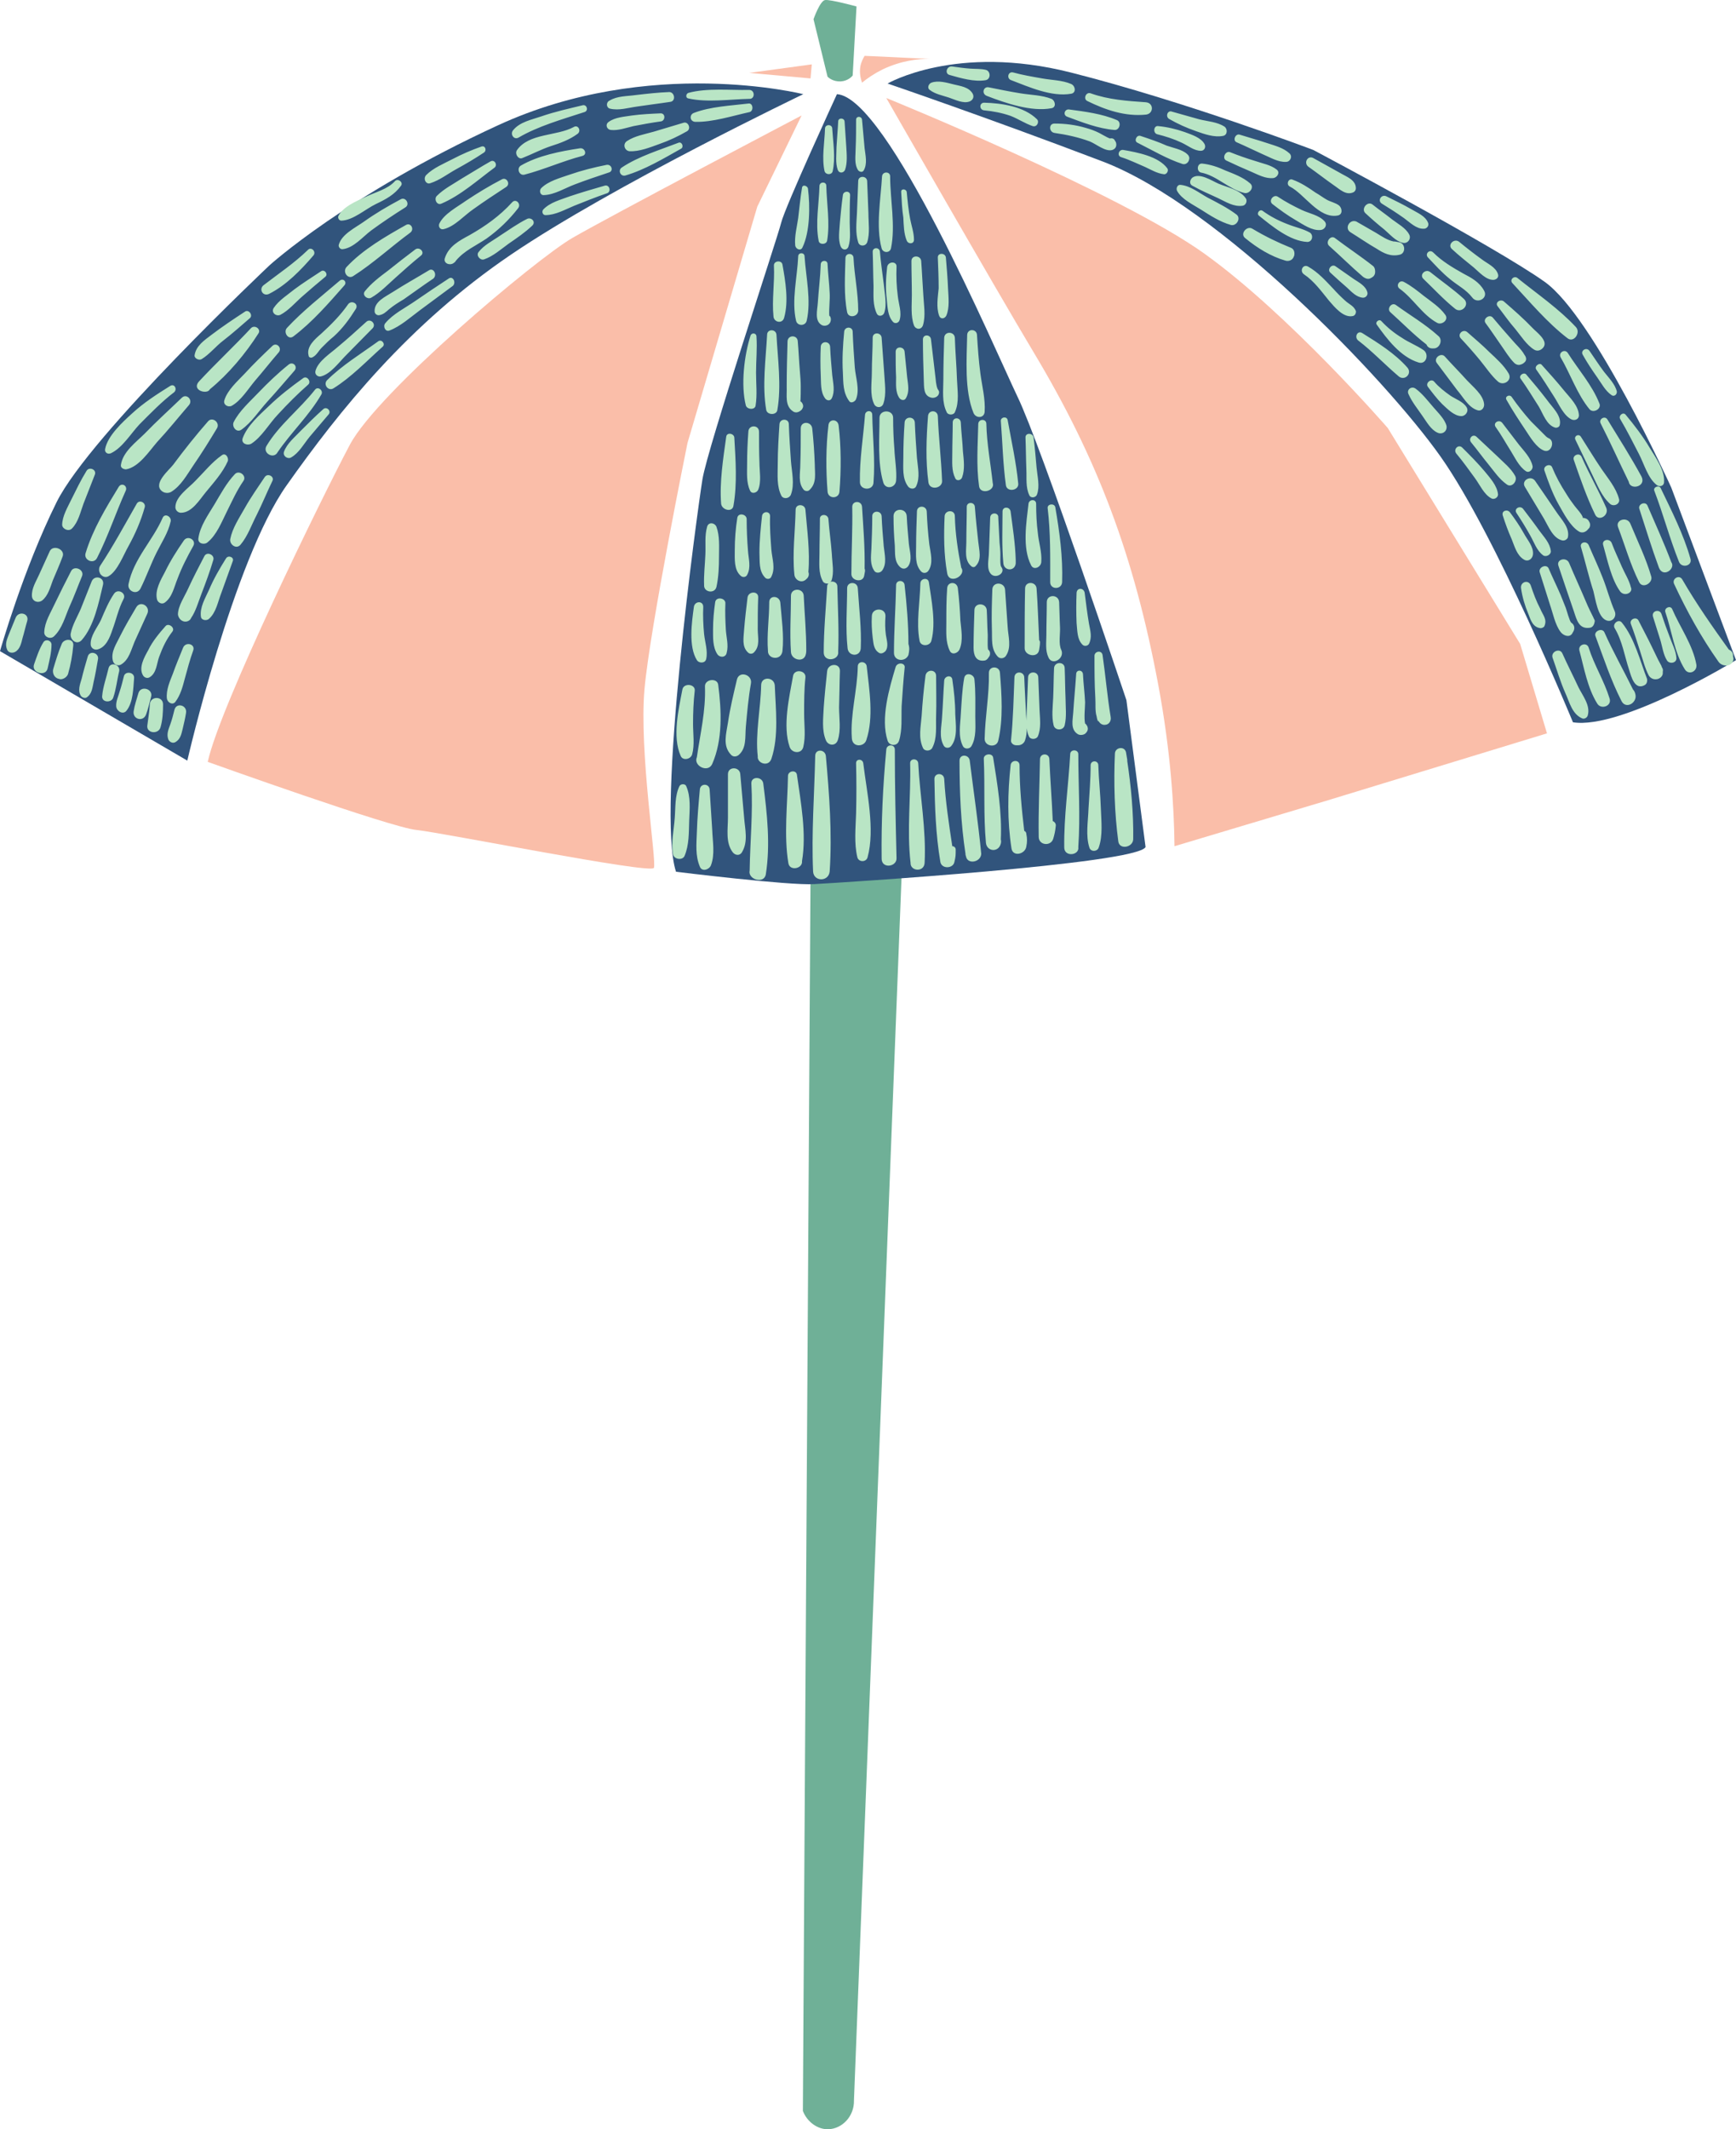
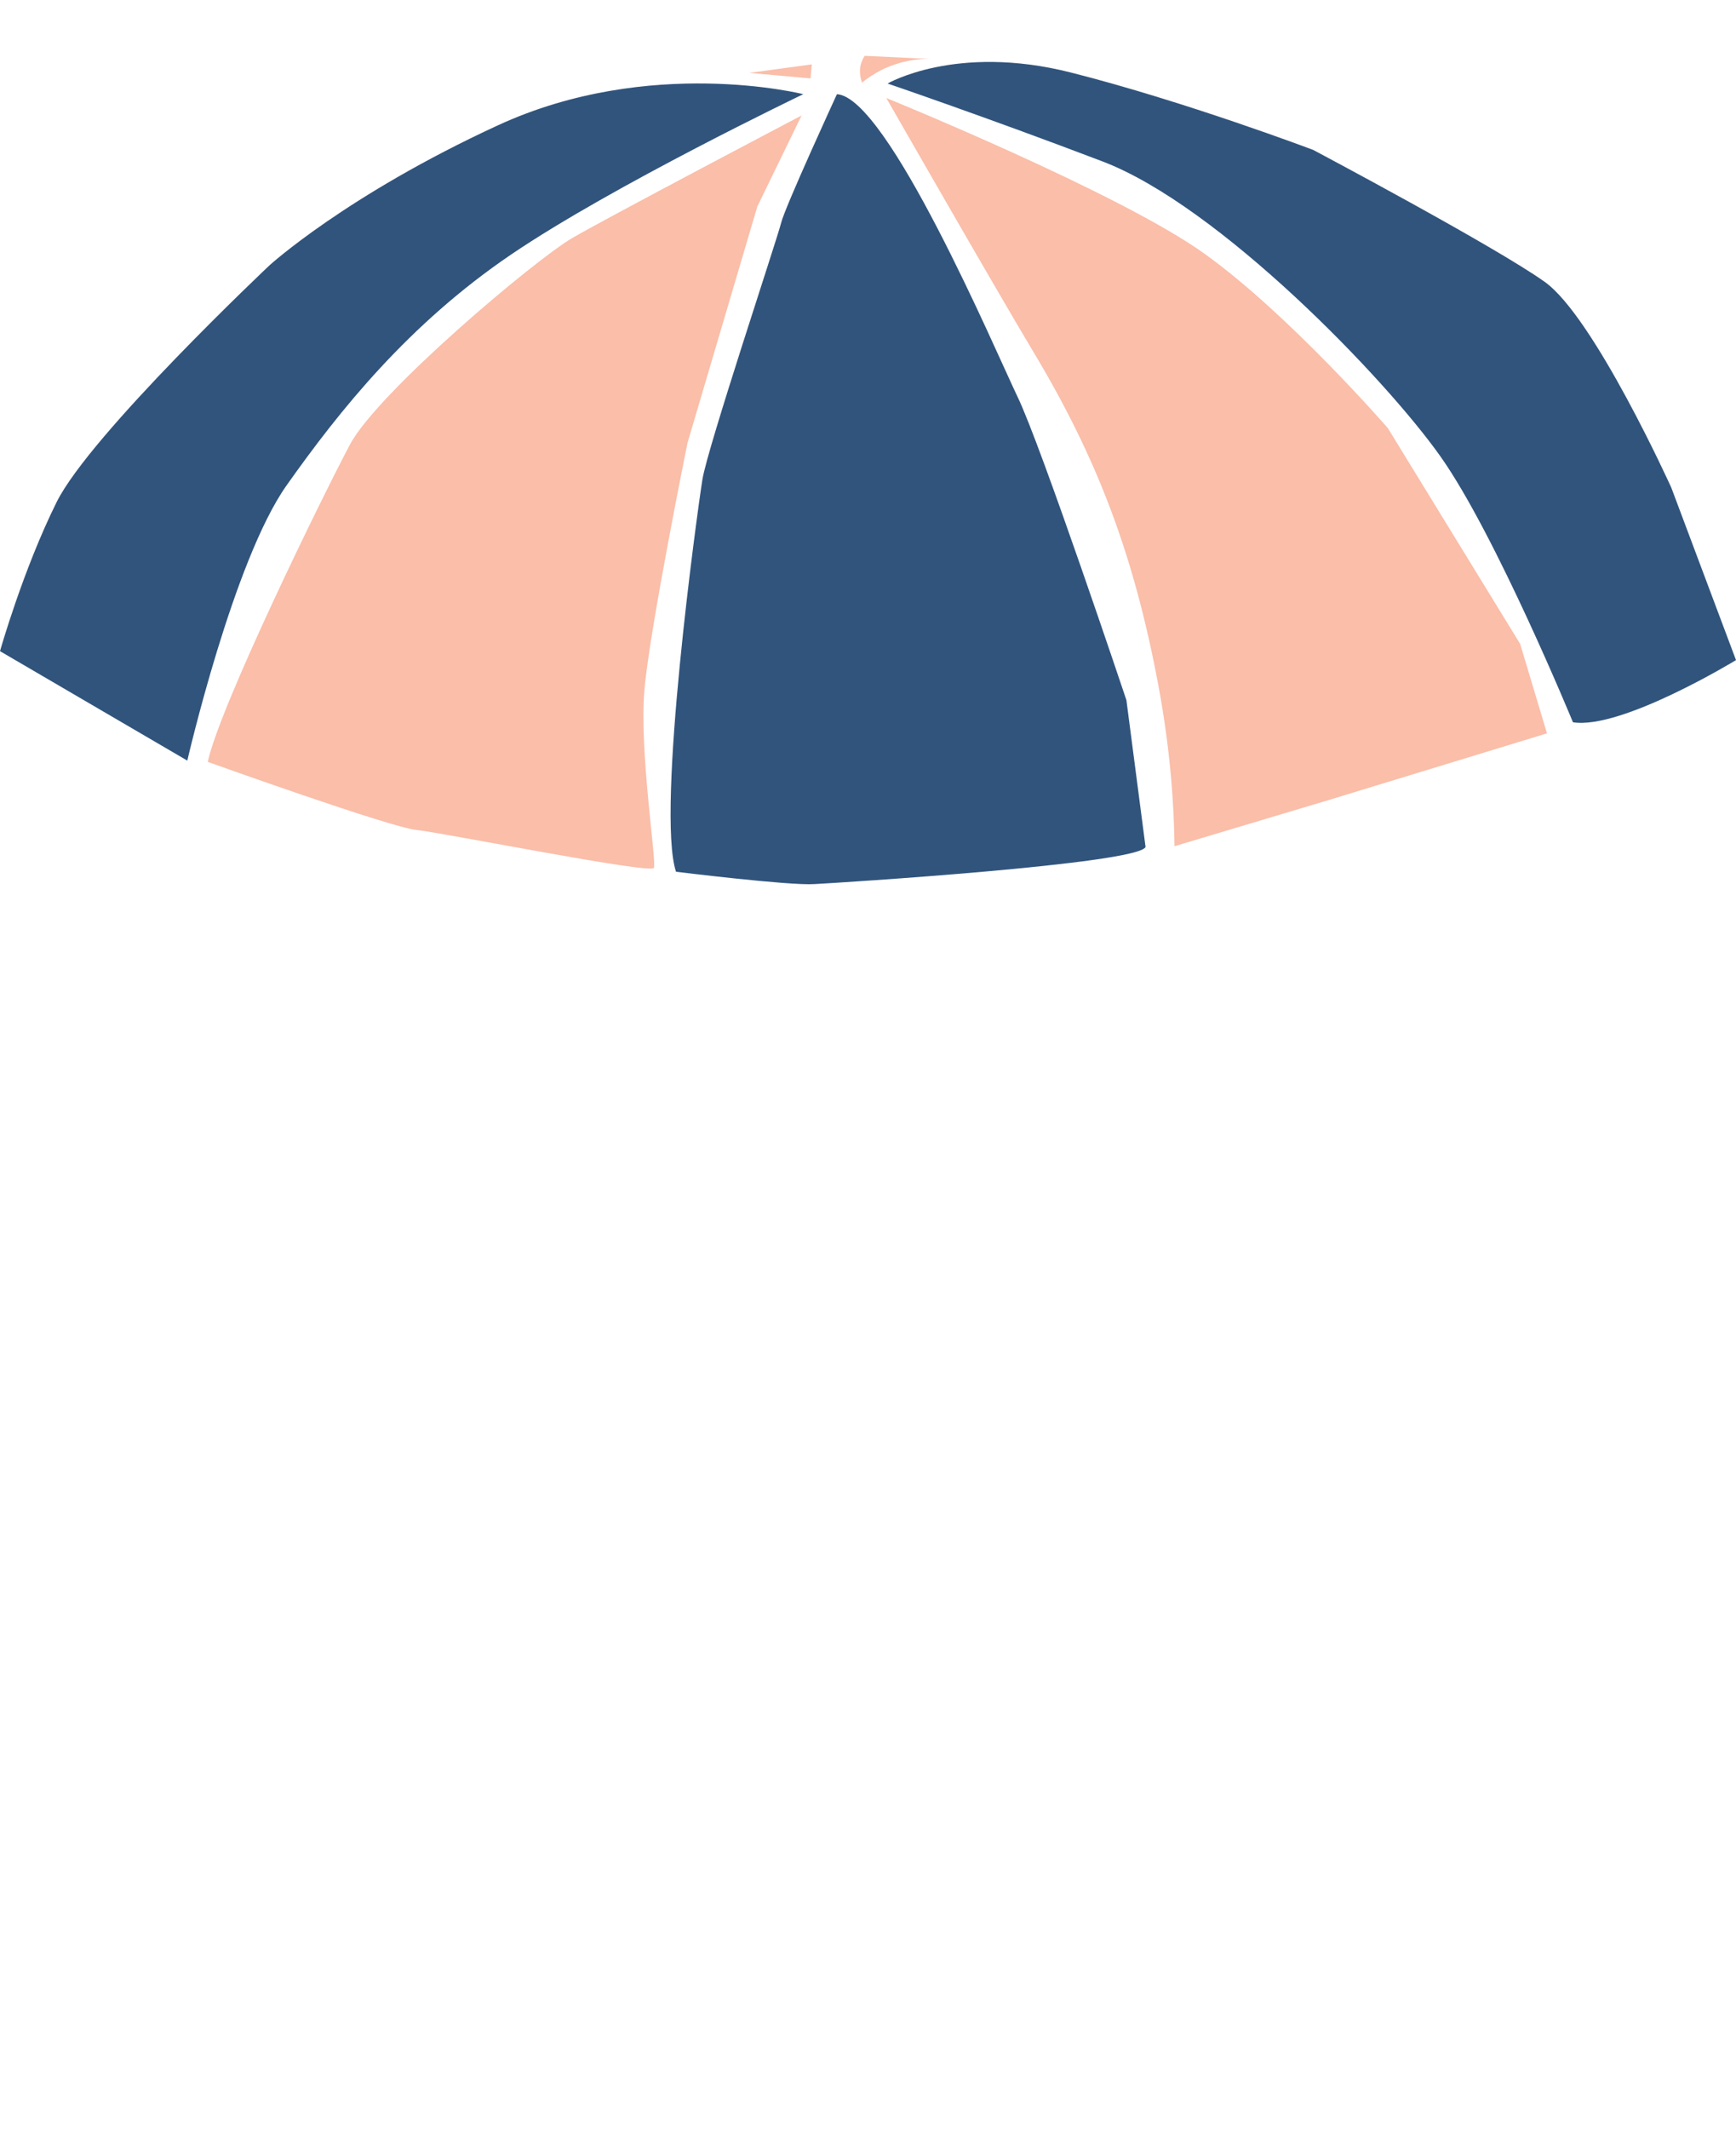
<svg xmlns="http://www.w3.org/2000/svg" height="500.0" preserveAspectRatio="xMidYMid meet" version="1.0" viewBox="0.0 0.0 407.8 500.0" width="407.8" zoomAndPan="magnify">
  <defs>
    <clipPath id="a">
      <path d="M 188 0 L 213 0 L 213 500.02 L 188 500.02 Z M 188 0" />
    </clipPath>
    <clipPath id="b">
      <path d="M 0 14 L 407.801 14 L 407.801 208 L 0 208 Z M 0 14" />
    </clipPath>
    <clipPath id="c">
      <path d="M 1 15 L 407.801 15 L 407.801 207 L 1 207 Z M 1 15" />
    </clipPath>
  </defs>
  <g>
    <g clip-path="url(#a)" id="change1_1">
-       <path d="M 197.5 19.117 C 199.199 19.016 200.199 17.914 200.301 17.715 L 201.199 1.516 C 201.199 1.516 195 -0.184 193.801 0.016 C 192.602 0.215 191.102 4.516 191.102 4.516 L 194.398 18.016 C 194.602 18.215 195.699 19.215 197.5 19.117 Z M 212.5 187.516 C 208.5 289.418 204.602 391.316 200.602 493.219 C 200.699 497.016 197.801 499.918 194.602 500.016 C 192.102 500.117 189.602 498.316 188.602 495.719 C 189.199 393.516 189.898 291.219 190.5 189.016 L 212.5 187.516" fill="#6fb097" />
-     </g>
+       </g>
    <g clip-path="url(#b)" id="change2_1">
      <path d="M 196.602 22.117 C 196.602 22.117 184.398 48.617 183.5 52.316 C 182.602 56.016 166.199 105.117 165 112.617 C 163.801 120.117 154.102 190.516 158.801 204.719 C 158.801 204.719 185.5 208.016 191.301 207.617 C 197.102 207.316 267.102 202.914 269.102 198.914 L 264.602 164.414 C 264.602 164.414 244.5 104.414 239 93.117 C 233.602 81.816 208.5 22.816 196.602 22.117 Z M 259 37.914 C 286.301 48.316 325.398 88.816 338.398 107.219 C 351.398 125.617 369.5 169.617 369.5 169.617 C 380.898 171.414 407.801 155.016 407.801 155.016 L 392.602 114.516 C 392.602 114.516 374.5 74.516 362.898 66.215 C 351.301 57.914 308.5 35.215 308.5 35.215 C 308.5 35.215 278.398 23.816 251.5 17.016 C 224.602 10.215 208.5 19.617 208.5 19.617 C 208.5 19.617 231.699 27.516 259 37.914 Z M 120 59.816 C 96 76.117 79.801 96.316 67.301 114.016 C 54.801 131.719 44 178.617 44 178.617 L 0 152.914 C 0 152.914 5.398 133.816 13.301 117.914 C 21.199 102.016 63.301 62.316 63.301 62.316 C 63.301 62.316 81.398 45.816 117 29.414 C 152.602 13.016 188.699 22.117 188.699 22.117 C 188.699 22.117 144 43.516 120 59.816" fill="#31547c" />
    </g>
    <g id="change3_1">
      <path d="M 202.5 19.414 C 203.699 18.414 205.301 17.316 207.301 16.316 C 211.699 14.215 215.699 13.816 218.301 13.816 C 213.199 13.617 208.199 13.316 203.102 13.117 C 202.801 13.617 202.301 14.516 202.102 15.617 C 201.801 17.316 202.301 18.816 202.5 19.414 Z M 190.699 15.117 L 176 17.117 L 190.398 18.414 Z M 242.801 82.715 C 257.801 107.719 266.398 130.414 272.102 160.914 C 275 176.414 275.801 189.516 275.898 198.719 C 287.898 195.117 300 191.516 312 187.914 C 329.102 182.719 346.301 177.414 363.398 172.219 C 361.301 165.219 359.199 158.219 357.102 151.219 L 326 100.516 C 326 100.516 302.898 73.914 283 59.617 C 263.102 45.316 208.199 23.016 208.199 23.016 C 208.199 23.016 233.801 67.715 242.801 82.715 Z M 177.898 48.516 L 161.5 104.016 C 161.5 104.016 152.699 147.316 151.398 161.816 C 150.102 176.414 154.301 202.316 153.602 203.816 C 152.898 205.316 103.801 195.516 97.898 194.914 C 92 194.414 48.801 178.914 48.801 178.914 C 51.602 165.914 75.602 116.816 82.199 104.414 C 88.801 92.016 125.801 60.914 134.398 55.914 C 143 50.914 188.301 27.117 188.301 27.117 L 177.898 48.516" fill="#fabea9" />
    </g>
    <g clip-path="url(#c)" id="change4_1">
-       <path d="M 407.102 153.914 C 407.102 153.219 406.699 152.816 406.102 152.516 C 402.301 147.219 398.5 141.816 395.199 136.117 C 394.5 134.816 392.602 135.914 393.301 137.219 C 396.301 143.617 399.602 149.617 403.699 155.414 C 404.699 156.816 407.301 156.516 407.199 154.516 C 407.102 154.316 407.102 154.117 407.102 153.914 Z M 392.801 143.016 C 392.398 142.117 390.898 142.719 391.199 143.719 C 392.699 148.016 393.301 153.316 395.801 157.219 C 396.699 158.617 398.699 157.719 398.5 156.117 C 397.699 151.516 394.602 147.219 392.801 143.016 Z M 390.301 144.219 C 389.898 142.914 387.898 143.414 388.301 144.816 C 388.898 146.617 389.398 148.414 390 150.219 C 390.5 151.816 390.699 153.719 391.602 155.117 C 392.199 156.016 393.898 155.719 393.801 154.516 C 393.699 152.816 392.801 151.219 392.199 149.516 C 391.5 147.719 390.898 146.016 390.301 144.219 Z M 390.398 156.719 C 390.398 156.617 390.301 156.617 390.301 156.414 C 390 155.914 389.801 155.414 389.5 154.914 C 389 153.914 388.5 152.816 388 151.816 C 387 149.719 385.898 147.719 384.898 145.719 C 384.398 144.719 382.699 145.414 383.102 146.516 C 383.898 148.617 384.602 150.816 385.301 153.016 C 385.898 154.816 386.398 156.914 387.301 158.617 C 387.602 159.117 388.199 159.516 388.801 159.516 C 388.898 159.516 389 159.516 389 159.516 C 389.801 159.516 390.699 158.816 390.602 157.914 C 390.602 157.816 390.602 157.816 390.602 157.719 C 390.699 157.316 390.602 157.016 390.398 156.719 Z M 386.898 159.414 C 385.301 155.316 384 149.914 381 146.219 C 380.199 145.219 378.699 146.516 379.301 147.516 C 381.102 150.516 381.602 154.016 382.699 157.316 C 383.199 158.914 384 162.117 386.301 160.914 C 386.898 160.617 387 159.914 386.898 159.414 C 386.898 159.316 386.898 159.414 386.898 159.414 Z M 376.898 148.516 C 376.398 147.316 374.301 148.219 374.801 149.414 C 376.699 154.516 378.398 159.719 380.898 164.617 C 381.898 166.617 384.5 165.117 384.199 163.219 C 384.102 162.617 383.898 162.219 383.602 161.914 C 381.398 157.414 378.898 153.016 376.898 148.516 Z M 373.199 152.117 C 372.801 150.719 370.699 151.316 371 152.719 C 372.102 156.816 372.898 161.516 375.199 165.219 C 376.102 166.719 378.699 165.816 378.102 164.016 C 376.801 159.816 374.5 156.219 373.199 152.117 Z M 367 153.414 C 366.398 152.117 364.301 153.016 364.699 154.414 C 365.699 157.219 366.5 160.016 367.699 162.719 C 368.699 164.914 369.301 167.719 371.699 168.719 C 372.199 168.914 372.898 168.516 373 167.914 C 373.602 165.617 371.801 163.414 370.801 161.414 C 369.602 158.816 368.199 156.117 367 153.414 Z M 388.602 115.219 C 390.699 120.719 392.199 126.414 394.398 131.914 C 395 133.516 397.602 132.914 397.102 131.219 C 395.5 125.516 392.699 120.016 390.102 114.617 C 389.699 113.816 388.301 114.414 388.602 115.219 Z M 392.602 132.016 C 390.898 127.516 388.898 123.117 387 118.719 C 386.5 117.617 384.699 118.414 385.102 119.516 C 386.602 124.117 388 128.719 389.699 133.316 C 390.699 135.816 393.699 133.516 392.602 132.016 Z M 387.898 135.414 C 386.699 131.219 384.699 127.117 383 123.016 C 382.301 121.219 379.398 122.016 380.102 123.816 C 381.699 128.016 383 132.617 385 136.617 C 385.801 138.414 388.301 136.914 387.898 135.414 Z M 383.102 137.914 C 382.699 136.219 381.699 134.719 381 133.117 C 380.199 131.219 379.301 129.414 378.602 127.516 C 378.102 126.316 376.199 126.719 376.602 128.016 C 377.602 131.516 378.5 136.016 380.602 138.914 C 381.699 140.219 383.699 139.117 383.102 137.914 Z M 377.199 145.617 C 378.602 146.316 379.898 144.914 379.301 143.516 C 378.199 141.016 377.5 138.219 376.5 135.719 C 375.5 133.117 374.301 130.617 373.199 128.016 C 372.699 126.914 371 127.316 371.398 128.516 C 372.398 131.914 373.199 135.414 374.301 138.816 C 374.801 140.719 375.301 144.719 377.199 145.617 Z M 369.699 143.516 C 370.398 145.617 370.898 147.816 373.5 147.414 C 374.199 147.316 374.5 146.617 374.602 146.016 C 374.699 145.516 374.398 145.414 374.301 145.016 C 373.699 143.816 373.102 142.617 372.602 141.414 C 371.301 138.316 369.898 135.316 368.602 132.219 C 368 130.719 365.5 131.316 366.102 132.914 C 367.301 136.516 368.5 140.016 369.699 143.516 Z M 369.301 148.816 C 369.301 148.719 369.398 148.719 369.398 148.617 C 370 147.816 370 146.816 369.102 146.219 C 368.699 145.914 368 143.219 367.801 142.719 C 367.398 141.719 367 140.719 366.602 139.719 C 365.699 137.617 364.699 135.617 363.801 133.516 C 363.301 132.316 361.301 133.219 361.699 134.414 C 362.5 136.914 363.301 139.516 364.102 142.016 C 364.801 144.016 365.301 146.719 366.602 148.414 C 367.199 149.219 368.602 149.816 369.301 148.816 Z M 359.602 137.516 C 359.102 136.016 357.102 136.617 357.301 138.117 C 357.602 140.219 358.199 142.219 359 144.117 C 359.602 145.719 360.102 147.316 361.898 147.516 C 362.199 147.516 362.699 147.316 362.801 147.016 C 363.5 145.414 362.398 144.414 361.801 142.914 C 360.898 141.219 360.199 139.316 359.602 137.516 Z M 385 106.617 C 386.199 108.914 387.102 112.316 389.199 113.914 C 389.898 114.414 390.898 114.117 390.898 113.219 C 391.102 110.414 388.898 107.414 387.5 105.117 C 385.898 102.414 383.898 99.816 381.898 97.414 C 381.301 96.617 380.102 97.617 380.602 98.414 C 382.199 101.117 383.602 103.914 385 106.617 Z M 385.602 111.914 C 383.102 107.316 380.301 102.914 377.602 98.516 C 377 97.516 375.5 98.414 376 99.414 C 378.301 103.914 380.398 108.617 382.602 113.117 C 382.898 115.219 386.801 114.316 385.602 111.914 Z M 370.102 103.316 C 371.398 106.016 372.699 108.719 374 111.414 C 375.199 113.816 376.199 116.516 378.199 118.316 C 379.102 119.117 380.699 118.316 380.301 117.117 C 379.602 114.516 377.699 112.316 376.199 110.117 C 374.5 107.617 373 105.117 371.398 102.617 C 370.898 101.719 369.602 102.414 370.102 103.316 Z M 377.301 119.219 C 375.5 115.117 373.301 111.316 371.5 107.219 C 371 106.219 369.301 106.914 369.699 108.016 C 371.199 112.316 372.699 116.719 374.699 120.816 C 375.5 122.617 378.102 121.016 377.301 119.219 Z M 366.102 118.414 C 367.301 120.516 368.801 123.516 370.898 124.816 C 371.699 125.316 372.602 124.914 373.102 124.219 C 373.199 124.117 373.199 124.117 373.301 124.016 C 373.602 123.617 373.602 122.914 373.301 122.516 C 373.301 122.414 373.199 122.414 373.199 122.316 C 372.898 121.816 372.301 121.617 371.801 121.617 C 371.898 121.016 370 119.016 369.898 118.816 C 369.199 117.914 368.5 116.914 367.898 115.914 C 366.602 113.914 365.5 111.914 364.602 109.719 C 364.199 108.719 362.398 109.414 362.801 110.516 C 363.699 113.117 364.699 115.914 366.102 118.414 Z M 367 126.914 C 367.5 127.016 368.102 126.719 368.301 126.219 C 368.801 123.914 366.801 122.016 365.602 120.219 C 364 117.816 362.301 115.414 360.602 112.914 C 359.602 111.516 357.301 112.816 358.199 114.316 C 359.699 116.816 361.199 119.316 362.699 121.816 C 363.801 123.719 364.801 126.414 367 126.914 Z M 359.5 125.816 C 360.398 127.414 361 129.316 362.5 130.414 C 363.199 130.914 364.398 130.219 364.301 129.414 C 364.102 127.516 362.699 126.117 361.602 124.617 C 360.398 122.914 359.102 121.219 357.801 119.516 C 357.102 118.617 355.602 119.414 356.199 120.414 C 357.398 122.219 358.5 124.016 359.5 125.816 Z M 358 131.414 C 359 132.016 360 131.219 360.102 130.219 C 360.301 128.414 358.801 126.816 358 125.316 C 357 123.516 355.898 121.914 354.699 120.316 C 354.102 119.516 352.699 119.914 353 121.016 C 353.602 122.914 354.301 124.816 355.102 126.617 C 355.801 128.316 356.301 130.414 358 131.414 Z M 375.199 88.617 C 376.199 90.016 377.102 91.816 378.602 92.816 C 379.199 93.215 379.898 92.617 379.801 91.914 C 379.398 90.215 377.898 88.715 376.801 87.316 C 375.602 85.715 374.5 84.016 373.398 82.414 C 372.699 81.414 371.199 82.316 371.801 83.316 C 372.801 85.117 374 86.914 375.199 88.617 Z M 368.301 82.914 C 367.602 81.816 366 82.816 366.602 83.914 C 368.898 87.816 370.5 92.617 373.398 96.117 C 374.301 97.117 376.301 96.016 375.699 94.715 C 374 90.414 370.699 86.715 368.301 82.914 Z M 360.898 86.816 C 362.398 88.914 363.699 91.016 365.102 93.215 C 366.199 94.914 367.301 97.617 369.199 98.516 C 369.898 98.816 370.898 98.516 370.898 97.516 C 370.801 95.316 368.898 93.516 367.5 91.816 C 365.801 89.715 364 87.715 362.199 85.715 C 361.699 85.016 360.301 86.016 360.898 86.816 Z M 357.199 88.914 C 358.699 91.016 360.102 93.316 361.5 95.516 C 362.5 97.215 363.301 99.816 365.301 100.414 C 365.699 100.516 366.301 100.316 366.398 99.816 C 366.898 97.617 364.602 95.617 363.398 93.914 C 361.801 91.816 360.199 89.914 358.5 87.914 C 357.898 87.316 356.699 88.215 357.199 88.914 Z M 363.199 102.516 C 362.801 102.117 362.5 101.816 362.102 101.414 C 361.301 100.617 360.398 99.715 359.602 98.914 C 358 97.117 356.5 95.215 355.102 93.215 C 354.602 92.516 353.398 93.117 353.898 93.914 C 355.301 96.414 356.898 98.816 358.5 101.219 C 359.5 102.719 360.898 105.117 362.699 105.816 C 364.5 106.516 365.5 103.219 363.5 102.816 C 364.102 103.016 363.5 102.816 363.199 102.516 Z M 354.898 105.914 C 355.898 107.516 356.801 109.516 358.398 110.617 C 359.199 111.219 360.199 110.219 360 109.414 C 359.602 107.516 358 105.914 356.801 104.414 C 355.5 102.719 354.199 101.016 352.898 99.316 C 352.199 98.414 350.699 99.215 351.301 100.219 C 352.602 102.016 353.699 104.016 354.898 105.914 Z M 355.898 111.719 C 354.898 109.914 353.102 108.516 351.699 107.117 C 350.102 105.617 348.5 104.117 346.898 102.617 C 346 101.719 344.801 103.016 345.602 103.914 C 347 105.617 348.301 107.414 349.699 109.117 C 351 110.719 352.199 112.516 353.898 113.719 C 355.102 114.719 356.602 112.914 355.898 111.719 Z M 343.5 105.117 C 342.602 104.219 341.301 105.516 342.102 106.516 C 343.699 108.414 345.102 110.414 346.5 112.316 C 347.602 113.816 348.602 116.117 350.301 117.016 C 350.898 117.414 351.898 116.914 351.898 116.117 C 351.699 114.016 350 112.219 348.699 110.617 C 347.102 108.719 345.301 106.914 343.5 105.117 Z M 368.199 79.414 C 369.699 80.617 371.398 78.117 370.199 76.816 C 366.199 72.516 361.102 69.016 356.5 65.316 C 355.699 64.617 354.5 65.715 355.301 66.516 C 359.398 70.914 363.398 75.715 368.199 79.414 Z M 351.801 71.914 C 353.199 73.715 354.5 75.617 356 77.316 C 357.301 78.914 358.602 81.016 360.398 82.117 C 361.199 82.617 362.102 82.215 362.602 81.516 C 363.699 79.914 360.801 77.914 360 77.016 C 357.898 74.816 355.602 72.816 353.301 70.816 C 352.5 70.117 351.102 71.016 351.801 71.914 Z M 358.102 83.316 C 357.398 82.016 356 80.816 355.102 79.715 C 353.602 78.016 352.102 76.316 350.699 74.617 C 349.898 73.617 348.199 74.914 349 75.914 C 350.199 77.516 351.301 79.215 352.5 80.914 C 353.5 82.316 354.5 84.016 355.699 85.215 C 356.102 85.617 356.699 85.816 357.199 85.617 C 357.602 85.516 357.898 85.316 358.199 85.016 C 358.699 84.516 358.5 83.816 358.102 83.316 Z M 351.898 89.617 C 353.199 90.715 355.301 89.316 354.398 87.715 C 353.301 85.816 351.5 84.215 349.898 82.715 C 348.199 81.016 346.398 79.516 344.699 78.016 C 343.699 77.117 342.199 78.516 343.199 79.516 C 344.699 81.117 346.199 82.816 347.602 84.516 C 349 86.215 350.301 88.215 351.898 89.617 Z M 347 96.316 C 348.102 96.715 348.801 95.617 348.602 94.715 C 348.301 92.617 346 90.816 344.602 89.316 C 342.898 87.414 341.102 85.617 339.398 83.715 C 338.5 82.715 336.699 84.117 337.5 85.215 C 339.102 87.316 340.699 89.516 342.301 91.617 C 343.699 93.215 344.898 95.617 347 96.316 Z M 338.801 94.914 C 340 96.016 341.602 97.715 343.301 97.715 C 344.301 97.715 345.102 96.516 344.5 95.617 C 343.699 94.316 341.898 93.715 340.699 92.914 C 339.301 91.914 338 90.914 336.898 89.617 C 336.199 88.816 334.801 89.914 335.398 90.816 C 336.398 92.117 337.5 93.617 338.801 94.914 Z M 336.699 95.617 C 335.398 94.117 334.199 92.516 332.602 91.316 C 331.602 90.516 330.301 91.516 330.898 92.617 C 331.699 94.414 333 96.016 334.102 97.617 C 335.102 99.016 336.102 100.914 337.699 101.617 C 338.801 102.117 340 101.316 339.801 100.016 C 339.398 98.414 337.801 96.914 336.699 95.617 Z M 346.199 62.816 C 347.5 63.914 349.102 65.816 350.898 65.715 C 351.602 65.617 352.102 65.117 351.898 64.414 C 351.398 62.715 349.398 61.914 348.102 60.914 C 346.301 59.617 344.5 58.215 342.801 56.816 C 341.602 55.816 339.898 57.516 341.102 58.516 C 342.699 60.016 344.5 61.414 346.199 62.816 Z M 335.398 60.414 C 337.102 62.215 338.699 64.016 340.699 65.617 C 342.398 67.016 344.398 68.016 345.801 69.816 C 347 71.516 349.699 70.016 348.602 68.215 C 347.5 66.215 345.602 65.215 343.699 64.215 C 341.199 62.816 338.699 61.316 336.699 59.316 C 335.801 58.414 334.699 59.617 335.398 60.414 Z M 343.898 70.215 C 341.398 67.914 338.602 66.016 336 63.914 C 334.898 63.016 333.301 64.516 334.398 65.516 C 336.801 67.816 339.102 70.316 341.699 72.414 C 343.199 73.816 345.398 71.617 343.898 70.215 Z M 328.801 67.816 C 332 70.117 334.102 73.914 337.602 75.816 C 338.699 76.414 340.398 75.117 339.5 73.914 C 338.199 72.117 336.199 70.816 334.5 69.516 C 333 68.316 331.5 67.117 329.801 66.215 C 328.699 65.617 327.801 67.117 328.801 67.816 Z M 336.398 81.816 C 336.5 81.816 336.602 81.816 336.699 81.816 C 338.199 81.914 339 79.816 337.898 78.914 C 334.801 76.117 331.199 74.016 327.898 71.617 C 326.898 70.914 325.699 72.516 326.602 73.316 C 329.398 75.816 332.102 78.617 335.102 80.914 C 335.301 81.516 335.898 81.816 336.398 81.816 Z M 324.5 75.414 C 324 74.816 323 75.617 323.398 76.215 C 325.801 79.617 329 83.816 333.199 85.117 C 335 85.715 335.801 83.215 334.398 82.215 C 332.801 81.117 330.898 80.414 329.301 79.316 C 327.5 78.215 325.898 76.914 324.5 75.414 Z M 330.602 86.316 C 327.699 83.016 323.699 80.516 320 78.215 C 318.898 77.516 318.102 79.117 319 79.914 C 322.398 82.516 325.301 85.617 328.602 88.414 C 330 89.516 331.801 87.715 330.602 86.316 Z M 324.602 47.816 C 326.398 48.914 328.102 50.016 329.801 51.215 C 331.199 52.215 332.699 53.816 334.5 53.715 C 335.102 53.715 335.699 53.117 335.5 52.414 C 334.898 50.715 333 50.016 331.5 49.117 C 329.602 48.016 327.699 47.117 325.699 46.117 C 324.5 45.516 323.5 47.117 324.602 47.816 Z M 325.199 53.914 C 326.5 55.016 327.801 56.617 329.5 57.016 C 330.699 57.316 331.602 56.016 331 55.016 C 330.199 53.516 328.301 52.516 327 51.516 C 325.5 50.316 323.898 49.215 322.398 48.016 C 321.199 47.117 319.602 49.117 320.801 50.117 C 322.199 51.414 323.699 52.715 325.199 53.914 Z M 317.199 54.516 C 319.301 55.816 321.301 57.215 323.398 58.414 C 325.102 59.516 326.699 60.316 328.801 59.816 C 330.199 59.516 330.199 57.316 328.801 56.914 C 328.398 56.816 328.102 56.816 327.699 56.715 C 327.602 56.715 327.5 56.715 327.398 56.715 C 325.898 56.414 324.602 55.516 323.301 54.715 C 321.699 53.816 320.199 52.914 318.602 52.016 C 317 51.414 315.801 53.617 317.199 54.516 Z M 321.801 65.414 C 322.398 65.117 322.801 64.914 323 64.215 C 323.102 63.617 323 62.914 322.602 62.516 C 319.699 60.215 316.5 58.117 313.602 55.914 C 312.602 55.117 311.301 56.816 312.199 57.715 C 314.898 60.117 317.398 62.617 320.199 65.016 C 320.602 65.316 321.199 65.617 321.801 65.414 Z M 318 65.516 C 316.602 64.516 315.102 63.516 313.699 62.516 C 312.801 61.914 311.699 63.316 312.5 64.016 C 313.801 65.215 315.102 66.414 316.398 67.516 C 317.5 68.516 318.602 69.816 320.199 69.914 C 320.898 69.914 321.398 69.215 321.199 68.617 C 320.801 67.117 319.199 66.316 318 65.516 Z M 316 70.617 C 315 69.715 314.102 68.816 313.199 67.816 C 311.398 65.914 309.602 63.914 307.301 62.617 C 306.102 61.914 305.199 63.617 306.301 64.414 C 308.699 66.016 310.398 68.414 312.199 70.617 C 313.5 72.117 315.602 74.715 317.801 74.215 C 318.301 74.117 318.602 73.516 318.5 73.016 C 318 71.816 317 71.516 316 70.617 Z M 313.199 43.414 C 314.699 44.414 316.199 46.016 318 45.117 C 318.301 44.914 318.5 44.617 318.5 44.215 C 318.5 42.215 316.301 41.516 314.801 40.617 C 312.699 39.414 310.602 38.316 308.5 37.117 C 307.199 36.414 306.199 38.215 307.301 39.117 C 309.301 40.516 311.199 42.016 313.199 43.414 Z M 303 43.816 C 306.398 45.516 309.801 51.414 314.199 50.617 C 315.5 50.414 315.301 48.816 314.5 48.215 C 313.699 47.617 312.602 47.414 311.699 46.914 C 310.801 46.414 309.898 45.715 309 45.215 C 307.301 44.016 305.602 42.914 303.699 42.215 C 302.699 41.715 302 43.316 303 43.816 Z M 311.102 51.914 C 309.801 50.516 307.5 50.117 305.801 49.316 C 303.898 48.414 302 47.414 300.199 46.215 C 299.199 45.516 297.898 47.117 298.898 47.914 C 300.699 49.316 302.5 50.617 304.398 51.715 C 306.102 52.715 308.199 54.215 310.199 54.016 C 311.301 53.914 311.898 52.715 311.102 51.914 Z M 302.398 52.617 C 300.301 51.816 298.398 50.816 296.602 49.516 C 295.898 49.016 295.102 50.117 295.699 50.617 C 298.801 53.117 303 56.617 307.102 56.816 C 308.301 56.816 308.602 55.215 307.699 54.617 C 306.102 53.715 304.102 53.316 302.398 52.617 Z M 303.301 58.215 C 300.102 56.914 297.199 55.516 294.199 53.715 C 292.898 52.914 291.199 54.914 292.5 55.914 C 295.301 58.215 298.5 60.215 302 61.215 C 302.699 61.414 303.5 61.117 303.801 60.516 C 303.898 60.414 303.898 60.215 304 60.117 C 304.199 59.316 304 58.516 303.301 58.215 Z M 290.5 33.414 C 292.602 34.316 294.602 35.316 296.602 36.215 C 298.301 36.914 300.199 38.117 302.102 38.016 C 303.102 38.016 303.699 36.715 302.898 36.016 C 301.5 34.715 299.5 34.215 297.699 33.617 C 295.602 32.914 293.398 32.316 291.199 31.617 C 290.199 31.316 289.5 33.016 290.5 33.414 Z M 288.102 37.715 C 290 38.617 292 39.516 293.898 40.316 C 295.5 41.016 297.301 42.016 299.102 41.816 C 300 41.715 300.801 40.516 299.898 39.816 C 298.5 38.715 296.602 38.414 294.898 37.816 C 292.898 37.215 290.898 36.516 288.898 35.715 C 287.801 35.414 287 37.215 288.102 37.715 Z M 287.801 40.016 C 286.102 39.215 284.301 38.617 282.398 38.414 C 281.199 38.316 281 40.215 282.102 40.516 C 285.801 41.215 288.602 44.414 292.301 45.316 C 293.5 45.617 294.801 43.914 293.602 43.016 C 292 41.617 289.801 40.816 287.801 40.016 Z M 292.602 46.516 C 291.199 44.516 288.301 44.016 286.199 43.117 C 284.602 42.414 281.801 40.516 280.102 41.715 C 279.5 42.215 279.301 43.215 280.102 43.617 C 282.102 44.715 284.102 45.617 286.102 46.516 C 288 47.414 289.801 48.617 291.898 48.316 C 292.699 48.215 293.102 47.117 292.602 46.516 Z M 283.699 46.414 C 281.699 45.316 279.602 43.617 277.301 43.414 C 276.602 43.316 276.199 44.215 276.5 44.816 C 277.602 46.816 280.199 48.016 282.102 49.215 C 284.301 50.617 286.602 52.117 289.102 52.816 C 290.398 53.215 291.602 51.316 290.5 50.414 C 288.398 48.816 286 47.617 283.699 46.414 Z M 274.602 27.914 C 276.699 29.117 278.699 30.016 281 30.816 C 283 31.516 285.199 32.316 287.301 31.914 C 288.398 31.715 288.398 30.215 287.602 29.715 C 285.898 28.617 283.699 28.516 281.699 28.016 C 279.602 27.414 277.398 26.816 275.301 26.215 C 274.301 25.816 273.699 27.316 274.602 27.914 Z M 271.801 31.516 C 273.801 32.016 275.699 32.617 277.602 33.516 C 279.102 34.215 280.5 35.414 282.102 35.414 C 282.898 35.414 283.301 34.617 283 33.914 C 282.199 32.316 279.898 31.617 278.301 31.016 C 276.301 30.316 274.199 29.816 272.102 29.617 C 271 29.414 270.801 31.215 271.801 31.516 Z M 267.898 31.914 C 267 31.617 266.301 33.117 267.199 33.516 C 270.602 35.215 274.102 37.316 277.801 38.516 C 278.5 38.715 279.102 38.215 279.301 37.617 L 279.301 37.516 C 279.5 37.117 279.301 36.516 278.898 36.215 C 277.801 35.117 275.5 34.715 274.102 34.215 C 272.102 33.316 270 32.617 267.898 31.914 Z M 263.898 35.215 C 262.801 35.016 262.301 36.617 263.398 36.914 C 265.301 37.516 267.102 38.414 269 39.215 C 270.5 39.914 271.801 40.715 273.398 40.914 C 274.102 41.016 274.602 40.016 274.199 39.516 C 272.102 36.715 267.301 35.816 263.898 35.215 Z M 255.398 23.715 C 259.699 25.816 264.301 27.414 269.199 26.914 C 271 26.715 271.102 24.215 269.199 24.016 C 264.801 23.715 260.398 23.414 256.199 21.914 C 255.102 21.516 254.398 23.215 255.398 23.715 Z M 262.398 28.215 C 258.898 26.715 254.898 26.215 251.199 25.715 C 250.102 25.516 249.602 27.016 250.699 27.414 C 254.199 28.715 258 30.215 261.801 30.516 C 263 30.617 263.5 28.715 262.398 28.215 Z M 259.898 33.316 C 259.602 33.715 259.801 33.516 259.898 33.316 Z M 262.102 33.316 C 262.398 34.117 262.199 34.914 261.301 35.215 C 259.699 35.715 257.5 33.816 256 33.215 C 253.301 32.215 250.5 31.617 247.699 31.215 C 246.398 31.016 246.301 29.016 247.699 29.016 C 250.199 29.016 252.602 29.316 255 30.016 C 256.102 30.316 257.199 30.715 258.199 31.215 C 258.801 31.516 260.102 32.316 260.699 32.516 C 261.199 32.414 261.699 32.516 261.898 33.016 C 262 33.215 262.102 33.316 262.102 33.316 Z M 237.5 18.816 C 241.699 20.414 247 22.816 251.602 22.016 C 252.898 21.816 252.602 20.117 251.602 19.715 C 249.5 18.816 247 18.816 244.801 18.414 C 242.5 18.016 240.199 17.617 238 17.016 C 236.801 16.715 236.398 18.414 237.5 18.816 Z M 247 23.215 C 244.699 22.316 242.102 22.316 239.699 21.914 C 237.199 21.516 234.801 21.016 232.301 20.516 C 231 20.215 230.5 22.016 231.801 22.516 C 236.199 24.215 242.301 26.316 247 25.414 C 248.199 25.215 247.898 23.617 247 23.215 Z M 231.199 24.117 C 230 24.117 230 25.816 231.199 25.914 C 233.301 26.117 235.398 26.516 237.398 27.215 C 239.199 27.914 240.801 29.016 242.602 29.617 C 243.602 29.914 244.199 28.617 243.602 28.016 C 240.602 25.016 235.301 24.215 231.199 24.117 Z M 231.602 16.414 C 230.398 16.117 229.199 16.215 227.898 16.117 C 226.5 16.016 225.102 15.816 223.699 15.617 C 222.398 15.414 221.801 17.316 223.102 17.617 C 225.602 18.316 228.898 19.316 231.602 18.816 C 232.801 18.516 232.699 16.715 231.602 16.414 Z M 224 19.816 C 222.398 19.414 220.398 18.816 218.801 19.414 C 218.199 19.617 217.699 20.617 218.398 21.117 C 219.699 22.117 221.398 22.414 222.898 22.914 C 224.398 23.414 226.301 24.414 227.801 23.816 C 228.5 23.516 228.898 22.816 228.5 22.016 C 227.602 20.414 225.602 20.215 224 19.816 Z M 41 166.617 C 40.699 167.816 40.398 169.016 40 170.117 C 39.602 171.219 39.102 172.316 39.5 173.516 C 39.699 174.219 40.602 174.719 41.301 174.219 C 42.398 173.516 42.602 172.414 42.898 171.219 C 43.199 169.914 43.5 168.719 43.699 167.414 C 44 165.617 41.5 164.914 41 166.617 Z M 35.199 165.414 C 35.102 167.117 34.801 168.719 34.602 170.414 C 34.398 172.219 37.199 172.516 37.699 170.816 C 38.199 169.117 38.301 167.219 38.301 165.414 C 38.301 163.414 35.301 163.414 35.199 165.414 Z M 32.5 162.816 C 32.102 164.219 31.602 165.617 31.398 167.016 C 31.102 168.914 33.602 169.617 34.301 167.816 C 34.801 166.516 35.102 165.016 35.5 163.617 C 36 161.719 33 160.914 32.5 162.816 Z M 29.102 158.816 C 28.801 160.016 28.5 161.219 28.102 162.414 C 27.801 163.516 27.199 164.719 27.301 165.914 C 27.398 167.016 28.898 167.914 29.699 166.914 C 31.301 164.914 31.301 161.617 31.5 159.219 C 31.602 157.816 29.398 157.516 29.102 158.816 Z M 25.5 156.914 C 25 159.117 24.199 161.219 24 163.414 C 23.801 165.016 26.199 165.117 26.602 163.816 C 27.301 161.816 27.5 159.617 28 157.617 C 28.301 156.016 25.898 155.316 25.5 156.914 Z M 20.602 154.219 C 20.102 155.914 19.602 157.617 19.199 159.316 C 18.801 160.719 18.199 162.117 19 163.414 C 19.301 163.816 19.898 164.016 20.301 163.816 C 21.602 163.016 21.699 161.516 22 160.117 C 22.398 158.414 22.699 156.617 23 154.914 C 23.398 153.316 21 152.617 20.602 154.219 Z M 14.5 151.219 C 13.699 153.117 13.102 155.117 12.5 157.117 C 12.301 157.914 12.602 158.816 13.301 159.219 C 13.602 159.414 13.898 159.414 14.199 159.516 C 15 159.516 15.801 158.914 16 158.219 C 16.602 156.117 17 153.914 17.199 151.719 C 17.5 149.816 15 149.914 14.5 151.219 Z M 10.199 150.816 C 9.199 152.414 8.602 154.316 8 156.016 C 7.301 158.016 10.801 159.016 11.199 156.914 C 11.602 155.117 12.102 153.219 12.102 151.316 C 12 150.316 10.699 150.016 10.199 150.816 Z M 3.699 145.016 C 3.199 146.316 2.602 147.617 2.102 148.914 C 1.602 150.219 1.102 151.316 1.699 152.617 C 2 153.316 2.898 153.414 3.5 153.117 C 4.699 152.516 5 151.016 5.301 149.816 C 5.699 148.516 6 147.117 6.398 145.816 C 6.898 144.016 4.398 143.414 3.699 145.016 Z M 9.898 141.016 C 11.301 139.914 11.801 137.914 12.398 136.316 C 13.199 134.414 14 132.617 14.699 130.719 C 15.398 129.016 12.5 127.816 11.699 129.414 C 10.898 131.219 10 133.117 9.199 134.914 C 8.5 136.516 7.398 138.117 7.5 140.016 C 7.602 141.219 8.898 141.719 9.898 141.016 Z M 16.699 134.117 C 15.398 136.617 14.102 139.219 12.898 141.719 C 11.898 143.914 10.5 146.016 10.398 148.414 C 10.301 149.617 11.898 150.219 12.699 149.414 C 14.602 147.617 15.301 144.816 16.301 142.516 C 17.398 140.117 18.301 137.617 19.301 135.219 C 19.801 133.719 17.398 132.719 16.699 134.117 Z M 24.199 137.316 C 24.602 135.516 22.102 134.914 21.5 136.617 C 20.699 138.719 19.801 140.816 19 142.914 C 18.199 144.816 17 146.719 16.602 148.816 C 16.398 150.219 18 151.617 19.199 150.316 C 22.102 147.016 23.199 141.516 24.199 137.316 Z M 21.301 151.316 C 21.301 152.117 22.102 152.719 22.898 152.516 C 24.898 152.016 25.801 149.719 26.398 147.914 C 27.301 145.516 27.801 143.016 29 140.719 C 29.801 139.316 27.699 138.117 26.801 139.414 C 25.5 141.316 24.602 143.516 23.699 145.617 C 22.898 147.316 21.199 149.316 21.301 151.316 Z M 28.5 156.016 C 30.301 154.914 30.801 152.617 31.602 150.719 C 32.602 148.516 33.602 146.316 34.602 144.117 C 35.398 142.414 33 140.914 32 142.617 C 30.699 144.816 29.398 147.016 28.301 149.219 C 27.398 151.117 26 153.016 26.5 155.117 C 26.699 156.117 27.801 156.516 28.5 156.016 Z M 35.199 159.016 C 36.801 158.016 36.801 155.816 37.398 154.219 C 38.199 152.016 39.102 150.117 40.5 148.316 C 41.199 147.414 39.602 146.219 38.898 147.016 C 37.398 148.719 35.801 150.617 34.801 152.719 C 33.898 154.316 32.5 156.816 33.602 158.617 C 33.898 159.117 34.602 159.414 35.199 159.016 Z M 43 152.117 C 42.199 154.117 41.301 156.219 40.602 158.219 C 39.898 160.016 39 162.016 39.199 164.016 C 39.301 164.914 40.5 165.719 41.199 164.816 C 42.398 163.219 42.898 161.316 43.398 159.414 C 44 157.219 44.602 154.914 45.398 152.719 C 45.898 151.219 43.602 150.617 43 152.117 Z M 53.102 131.117 C 51.602 133.516 50.199 135.914 49.102 138.516 C 48.199 140.516 46.898 142.617 47.199 144.816 C 47.301 145.719 48.602 145.816 49.102 145.316 C 50.801 143.816 51.199 141.219 52 139.219 C 52.898 136.719 53.801 134.219 54.699 131.719 C 55 130.816 53.602 130.316 53.102 131.117 Z M 43.102 145.914 C 43.801 146.117 44.5 145.816 44.801 145.316 C 44.801 145.219 44.898 145.219 44.898 145.117 C 46 143.516 46.602 141.316 47.301 139.516 C 48.301 136.914 49.301 134.219 50.102 131.516 C 50.5 130.316 48.602 129.414 48 130.617 C 46.699 133.117 45.398 135.617 44.199 138.219 C 43.398 140.016 41.801 142.316 41.801 144.316 C 41.898 145.016 42.398 145.719 43.102 145.914 Z M 45.398 128.219 C 46.199 126.816 44.102 125.617 43.199 126.914 C 41.602 129.219 40 131.719 38.801 134.219 C 37.801 136.117 36.301 138.617 36.898 140.816 C 37.102 141.516 38 142.016 38.699 141.516 C 40.5 140.219 40.898 137.816 41.699 135.914 C 42.699 133.219 44 130.719 45.398 128.219 Z M 33 138.219 C 34.398 135.414 35.398 132.516 36.801 129.719 C 38 127.316 39.5 125.117 40.102 122.414 C 40.301 121.316 38.699 120.414 38.199 121.617 C 35.898 126.914 31.398 131.219 30.199 137.117 C 29.801 138.719 32.102 139.914 33 138.219 Z M 23.602 134.816 C 24 135.414 24.801 135.719 25.5 135.316 C 27.602 134.117 29 130.316 30.199 128.219 C 31.801 125.316 33.102 122.316 34 119.117 C 34.301 118.016 32.699 117.219 32.102 118.316 C 29.301 123.219 26.602 128.219 23.5 132.914 C 23.199 133.414 23.199 134.117 23.5 134.617 C 23.5 134.719 23.5 134.816 23.602 134.816 Z M 27.898 114.316 C 24.898 119.219 21.801 124.316 20.102 129.914 C 19.602 131.516 22 132.617 22.801 131.016 C 25.398 125.914 27.199 120.414 29.5 115.316 C 30.102 114.117 28.602 113.219 27.898 114.316 Z M 16.898 124.117 C 18.398 122.617 18.898 120.219 19.602 118.316 C 20.5 116.016 21.398 113.719 22.301 111.414 C 22.699 110.219 20.898 109.516 20.301 110.617 C 19 112.719 17.898 115.016 16.801 117.219 C 15.898 119.117 14.602 121.219 14.602 123.316 C 14.699 124.219 16.102 124.914 16.898 124.117 Z M 26.102 106.414 C 28.801 105.117 30.801 101.719 32.801 99.617 C 35.398 97.016 38 94.316 40.898 92.117 C 41.699 91.414 41 90.016 40 90.617 C 36.801 92.617 33.699 94.617 31 97.117 C 28.801 99.117 25.301 102.316 24.699 105.414 C 24.5 106.219 25.301 106.816 26.102 106.414 Z M 28.398 109.219 C 28.301 109.914 29.102 110.219 29.602 110.219 C 32.602 109.719 35 106.016 36.898 103.816 C 39.5 101.016 41.898 98.016 44.398 95.117 C 45.398 93.914 43.801 92.316 42.699 93.414 C 39.801 96.215 36.801 98.914 34 101.816 C 32 103.816 28.801 106.117 28.398 109.219 Z M 48.898 98.914 C 46 102.219 43.301 105.617 40.699 109.117 C 39.801 110.316 36 113.414 37.898 115.219 C 38.5 115.816 39.5 115.914 40.199 115.516 C 42.5 114.117 43.898 111.516 45.398 109.316 C 47.398 106.414 49.199 103.516 51 100.516 C 51.699 99.215 49.898 97.816 48.898 98.914 Z M 45.898 112.914 C 44.301 114.617 41.199 116.617 41.199 119.117 C 41.199 119.816 41.801 120.414 42.5 120.414 C 45.102 120.414 46.898 117.316 48.398 115.516 C 50.199 113.316 52.301 111.016 53.5 108.316 C 53.801 107.516 53 106.219 52.102 106.914 C 49.801 108.516 47.898 110.914 45.898 112.914 Z M 57.199 112.914 C 58 111.719 56.199 110.316 55.199 111.316 C 53.199 113.414 51.898 115.914 50.398 118.414 C 48.898 120.914 47 123.516 46.602 126.414 C 46.398 127.719 48.102 128.016 48.801 127.316 C 50.898 125.617 52.102 122.516 53.301 120.117 C 54.5 117.719 55.602 115.219 57.199 112.914 Z M 62.199 112.016 C 60.602 114.414 58.898 116.816 57.5 119.316 C 56.199 121.617 54.602 124.016 54.102 126.516 C 53.801 127.816 55.5 129.117 56.5 127.914 C 58.199 125.914 59.102 123.219 60.301 120.914 C 61.602 118.316 62.699 115.617 64 112.914 C 64.5 111.914 62.898 111.016 62.199 112.016 Z M 75.898 96.117 C 74.102 97.715 72.398 99.414 70.699 101.117 C 69.301 102.617 67.398 104.117 66.699 106.117 C 66.398 107.117 67.602 107.914 68.398 107.414 C 70.199 106.414 71.398 104.219 72.699 102.617 C 74.199 100.816 75.699 99.117 77.199 97.316 C 77.898 96.516 76.699 95.316 75.898 96.117 Z M 74 91.516 C 70.398 96.117 65.602 99.715 62.602 104.719 C 61.602 106.414 64.301 107.914 65.199 106.219 C 68.398 101.516 72.602 97.617 75.5 92.617 C 76 91.715 74.699 90.617 74 91.516 Z M 59 104.219 C 61.5 102.617 63.199 99.516 65.301 97.316 C 67.602 94.816 69.898 92.516 72.398 90.316 C 73.199 89.617 72.102 88.117 71.199 88.816 C 68.398 90.816 65.699 92.914 63.199 95.316 C 61 97.414 58.102 99.914 57 102.914 C 56.602 104.117 58 104.719 59 104.219 Z M 60.699 92.215 C 58.699 94.316 56.199 96.516 54.898 99.117 C 54.398 100.117 55.5 101.719 56.699 100.914 C 59.102 99.215 60.801 96.516 62.801 94.316 C 65 91.914 67.102 89.414 69.199 87.016 C 70 86.016 68.801 84.816 67.801 85.617 C 65.301 87.617 62.898 89.914 60.699 92.215 Z M 64 81.215 C 61.801 83.316 59.602 85.414 57.5 87.715 C 55.801 89.516 53.398 91.617 52.699 94.016 C 52.398 95.016 53.5 95.715 54.398 95.316 C 56.602 94.117 58.301 91.316 59.898 89.414 C 61.801 87.215 63.602 84.914 65.5 82.715 C 66.301 81.715 65 80.316 64 81.215 Z M 46.801 89.516 C 45.199 91.215 47.398 92.316 48.699 91.914 C 49 91.816 49.199 91.617 49.301 91.414 C 53.699 87.816 57.699 83.016 60.699 78.316 C 61.398 77.316 59.898 76.215 59 77.016 C 55 81.316 50.699 85.316 46.801 89.516 Z M 47.398 84.316 C 49.199 83.215 50.699 81.316 52.398 80.016 C 54.602 78.316 56.602 76.516 58.699 74.715 C 59.5 74.016 58.398 72.516 57.5 73.215 C 54.898 74.914 52.199 76.715 49.699 78.617 C 48 79.914 46 81.215 45.699 83.516 C 45.699 84.215 46.801 84.715 47.398 84.316 Z M 88.898 80.117 C 84.898 83.016 80.301 85.816 76.801 89.316 C 75.898 90.316 77.102 91.914 78.301 91.215 C 82.5 88.617 86.199 84.715 89.898 81.414 C 90.602 80.816 89.699 79.617 88.898 80.117 Z M 75.301 88.414 C 77.602 87.914 79.602 85.117 81.199 83.516 C 83.301 81.414 85.398 79.215 87.5 77.117 C 88.5 76.117 87 74.617 86 75.617 C 83.801 77.617 81.602 79.617 79.301 81.516 C 77.602 83.016 74.699 84.816 74.102 87.117 C 73.898 87.914 74.602 88.516 75.301 88.414 Z M 73.398 83.914 C 74.398 83.414 74.801 82.414 75.602 81.617 C 76.5 80.715 77.398 79.816 78.398 79.016 C 80.5 77.117 82.102 74.914 83.602 72.516 C 84.301 71.316 82.602 70.414 81.801 71.414 C 80 74.016 77.801 76.215 75.398 78.414 C 74 79.617 71.898 81.414 72.5 83.516 C 72.5 83.914 73 84.117 73.398 83.914 Z M 68.898 79.016 C 73.398 75.617 77.199 71.215 80.898 67.016 C 81.602 66.215 80.602 65.215 79.801 65.914 C 75.602 69.516 71.102 73.016 67.398 77.016 C 66.5 78.016 67.699 79.914 68.898 79.016 Z M 64.301 72.316 C 63.602 73.414 64.898 74.414 65.898 73.914 C 67.801 72.914 69.398 71.016 71 69.617 C 72.801 68.016 74.602 66.516 76.398 65.016 C 77.199 64.414 76.199 63.117 75.398 63.715 C 73.301 65.117 71.199 66.414 69.199 67.914 C 67.602 69.215 65.5 70.516 64.301 72.316 Z M 63.199 69.016 C 67.199 67.016 70.699 63.414 73.602 60.016 C 74.398 59.117 73.102 57.816 72.301 58.715 C 69.102 61.816 65.5 64.215 62 66.914 C 60.699 67.816 61.699 69.715 63.199 69.016 Z M 105.398 65.414 C 102.801 67.117 100.102 68.914 97.5 70.715 C 95.199 72.316 92.301 73.715 90.5 75.914 C 89.898 76.617 90.5 78.016 91.5 77.617 C 94.102 76.617 96.398 74.516 98.699 72.816 C 101.301 70.914 103.801 69.016 106.398 67.117 C 107.199 66.316 106.398 64.715 105.398 65.414 Z M 100.699 63.516 C 97.898 65.215 95 66.816 92.199 68.617 C 90.5 69.715 87.898 70.816 88 73.117 C 88 73.715 88.602 74.117 89.102 74.016 C 90.102 73.816 90.602 73.316 91.398 72.617 C 92.5 71.715 93.602 71.016 94.801 70.316 C 97.102 68.715 99.398 67.016 101.801 65.414 C 102.801 64.516 101.801 62.715 100.699 63.516 Z M 85.699 68.414 C 85 69.316 86.301 70.414 87.199 69.914 C 89.301 68.715 91.102 66.816 92.898 65.215 C 94.898 63.414 96.801 61.715 98.898 60.016 C 99.898 59.215 98.5 57.816 97.5 58.617 C 95.398 60.215 93.301 61.816 91.199 63.516 C 89.199 65.016 87.199 66.516 85.699 68.414 Z M 81.398 62.715 C 80.398 63.816 81.699 65.715 83 64.816 C 87.699 61.816 91.898 57.914 96.398 54.617 C 97.398 53.816 96.5 52.215 95.398 52.816 C 90.602 55.516 85.199 58.617 81.398 62.715 Z M 85.398 52.117 C 83.398 53.516 80.301 55.016 79.602 57.414 C 79.398 57.914 79.898 58.617 80.5 58.516 C 83.102 58.215 85.199 55.617 87.199 54.117 C 89.801 52.215 92.5 50.414 95.199 48.715 C 96.398 48.016 95.301 46.117 94.102 46.816 C 91.102 48.414 88.199 50.117 85.398 52.117 Z M 80.199 51.816 C 83 51.715 85.801 49.117 88.301 47.914 C 90.602 46.816 92.699 45.715 94.199 43.617 C 94.801 42.816 93.5 41.816 92.801 42.516 C 91 44.516 88.102 45.117 85.699 46.316 C 83.602 47.316 80.602 48.516 79.5 50.715 C 79.301 51.117 79.602 51.816 80.199 51.816 Z M 123.801 51.414 C 121.602 52.516 119.5 54.016 117.5 55.316 C 115.801 56.516 113.699 57.516 112.398 59.215 C 111.801 60.016 112.801 61.215 113.699 60.914 C 115.801 60.215 117.699 58.516 119.5 57.215 C 121.398 55.914 123.301 54.617 125 53.016 C 126 52.117 124.801 50.914 123.801 51.414 Z M 114.301 56.016 C 117.102 54.016 119.602 51.617 121.699 48.914 C 122.5 47.914 121.199 46.516 120.301 47.516 C 117.398 50.715 114 53.117 110.301 55.215 C 107.898 56.516 105.398 57.816 104.5 60.617 C 104.102 61.816 105.602 62.414 106.5 61.816 C 106.602 61.715 106.801 61.617 106.898 61.516 C 107 61.414 107 61.316 107.102 61.215 C 109.102 58.816 111.801 57.715 114.301 56.016 Z M 103.199 52.516 C 102.898 53.215 103.398 54.016 104.199 53.816 C 106.801 53.215 109 50.617 111.199 49.117 C 113.699 47.316 116.301 45.617 118.898 43.914 C 120 43.215 119 41.516 117.898 42.117 C 115 43.617 112.199 45.316 109.5 47.117 C 107.398 48.617 104.301 50.215 103.199 52.516 Z M 102.602 46.016 C 101.898 46.715 102.602 48.316 103.699 47.816 C 108.199 45.914 112.301 42.215 116.102 39.414 C 117 38.816 116.199 37.316 115.199 37.914 C 112.898 39.215 110.699 40.617 108.5 41.914 C 106.5 43.215 104.301 44.316 102.602 46.016 Z M 101.102 43.016 C 103.301 42.316 105.199 40.816 107.199 39.715 C 109.398 38.516 111.602 37.215 113.699 35.816 C 114.398 35.316 114 34.117 113.102 34.414 C 110.801 35.215 108.5 36.215 106.398 37.316 C 104.301 38.414 101.801 39.414 100.102 41.117 C 99.301 42.016 100.102 43.414 101.102 43.016 Z M 142 43.617 C 139.199 44.414 136.5 45.215 133.801 46.117 C 131.699 46.914 129.199 47.516 127.602 49.215 C 127.199 49.715 127.5 50.516 128.102 50.516 C 130.5 50.516 132.699 49.215 134.898 48.316 C 137.398 47.316 139.898 46.316 142.5 45.414 C 143.699 45.117 143.199 43.215 142 43.617 Z M 142.5 38.715 C 139.5 39.316 136.699 40.016 133.801 41.016 C 131.5 41.816 128.801 42.516 127.102 44.215 C 126.602 44.816 126.898 45.914 127.801 45.816 C 130.301 45.715 132.602 44.215 135 43.316 C 137.602 42.316 140.301 41.414 143 40.516 C 144.199 40.215 143.699 38.516 142.5 38.715 Z M 123.199 41.016 C 127.801 39.816 132.199 37.816 136.801 36.617 C 138 36.316 137.398 34.715 136.301 34.816 C 131.699 35.516 126.398 36.516 122.301 38.914 C 121.301 39.617 122 41.316 123.199 41.016 Z M 122.699 37.117 C 125 36.215 127 35.117 129.398 34.316 C 131.602 33.617 133.801 32.816 135.699 31.414 C 136.602 30.715 135.801 29.215 134.801 29.816 C 130.801 32.016 124.199 31.215 121.398 35.316 C 120.898 36.215 121.801 37.516 122.699 37.117 Z M 121.801 32.316 C 126.398 29.617 132.102 28.016 137.301 26.316 C 138.301 26.016 137.898 24.516 136.898 24.715 C 133.602 25.516 130.398 26.215 127.199 27.316 C 124.898 28.117 122.102 28.617 120.5 30.617 C 119.801 31.516 120.699 32.914 121.801 32.316 Z M 159.398 33.516 C 155 35.215 150 36.715 146.102 39.316 C 145.102 39.914 145.699 41.516 146.898 41.215 C 151.398 39.914 155.898 37.215 160 34.914 C 160.699 34.516 160.199 33.215 159.398 33.516 Z M 160.602 28.816 C 158.301 29.516 155.898 30.215 153.602 30.914 C 151.5 31.516 149.102 31.914 147.301 33.117 C 146.199 33.816 146.699 35.414 147.898 35.516 C 150.199 35.617 152.699 34.617 154.898 33.816 C 157.199 33.016 159.301 32.016 161.398 30.816 C 162.398 30.215 161.699 28.516 160.602 28.816 Z M 155.199 28.516 C 156.301 28.414 156.398 26.617 155.199 26.617 C 153 26.715 150.699 26.816 148.5 27.117 C 146.699 27.414 144.5 27.516 143 28.617 C 142.102 29.215 142.5 30.414 143.5 30.516 C 145.199 30.715 147.102 30.016 148.801 29.617 C 150.898 29.215 153 28.816 155.199 28.516 Z M 143.301 25.516 C 145.398 26.016 147.5 25.316 149.699 25.016 C 152.301 24.617 154.898 24.316 157.5 23.914 C 158.801 23.715 158.5 21.617 157.199 21.617 C 154.602 21.715 152 22.016 149.398 22.316 C 147.301 22.617 145 22.516 143.199 23.617 C 142.301 24.016 142.398 25.316 143.301 25.516 Z M 175.801 24.316 C 171.699 24.816 166.898 25.016 163 26.516 C 161.898 26.914 162 28.516 163.301 28.617 C 167.398 28.715 172 27.215 176.102 26.316 C 177.102 26.016 176.898 24.117 175.801 24.316 Z M 176 21.117 C 171.5 21.215 166.102 20.617 161.699 21.816 C 161.102 22.016 161 23.016 161.699 23.117 C 166.102 24.117 171.398 23.316 176 23.215 C 177.398 23.316 177.398 21.117 176 21.117 Z M 264.801 178.719 C 264.801 178.617 264.801 178.516 264.801 178.414 C 264.699 177.816 264.602 177.219 264.5 176.617 C 264.102 175.117 261.898 175.516 261.898 177.016 C 261.602 183.719 261.801 190.914 262.699 197.617 C 263 199.617 266.102 199.016 266.199 197.117 C 266.301 191.016 265.699 184.719 264.801 178.719 Z M 258 179.617 C 257.898 178.516 256.301 178.516 256.199 179.617 C 256.199 183.117 255.898 186.516 255.699 189.914 C 255.602 192.914 255 196.219 255.898 199.016 C 256.199 200.117 257.801 200.016 258.102 199.016 C 259.102 196.219 258.699 192.816 258.602 189.914 C 258.5 186.516 258.102 183.117 258 179.617 Z M 253.301 177.117 C 253.301 175.914 251.398 175.914 251.398 177.117 C 251 184.414 249.898 191.719 250 199.016 C 250 201.316 253.602 200.914 253.301 198.914 C 253.801 191.617 253.301 184.414 253.301 177.117 Z M 247.301 192.816 C 247.102 187.914 246.699 183.016 246.5 178.219 C 246.398 176.816 244.398 176.816 244.301 178.219 C 244.199 184.316 243.898 190.414 244 196.516 C 244 198.516 246.801 198.816 247.398 197.016 C 247.699 196.016 247.898 195.117 248 194.016 C 248.102 193.516 247.801 193.016 247.301 192.816 Z M 240.602 195.117 C 240 190.016 239.5 184.816 239.5 179.719 C 239.5 178.316 237.5 178.414 237.398 179.719 C 236.699 186.219 236.602 192.719 237.602 199.219 C 237.898 201.316 240.898 200.617 241.102 198.719 C 241.301 197.816 241.301 196.816 241.102 195.914 C 241.102 195.516 240.898 195.219 240.602 195.117 Z M 233.301 177.914 C 233.102 176.719 231 177.016 231.102 178.219 C 231.398 184.816 231 191.414 231.602 197.914 C 231.801 199.914 234.301 200.219 235 198.414 C 235.199 197.914 235.199 197.516 235.102 197.117 C 235.398 190.719 234.301 184.219 233.301 177.914 Z M 227.801 178.617 C 227.602 177.117 225.398 177.016 225.398 178.617 C 225.398 185.914 225.699 193.316 226.801 200.516 C 226.801 200.719 226.801 200.816 226.898 201.016 C 227.199 203.117 230.398 202.516 230.5 200.516 C 229.801 193.219 228.699 185.914 227.801 178.617 Z M 223.699 198.719 C 222.898 193.414 222.102 188.219 221.801 182.914 C 221.699 181.414 219.5 181.414 219.5 182.914 C 219.602 189.516 219.801 195.914 220.898 202.414 C 221.199 204.117 223.898 204.016 224.199 202.414 C 224.5 201.117 224.5 200.914 224.5 199.516 C 224.5 199.016 224.102 198.719 223.699 198.719 Z M 213.801 179.316 C 214 187.016 213 194.914 213.898 202.617 C 213.801 204.617 217.102 204.914 217.199 202.617 C 217.602 194.816 216.102 187.016 215.699 179.219 C 215.602 178.016 213.699 178.016 213.801 179.316 Z M 210.602 201.516 C 210.398 193.016 210.199 184.516 210.199 176.016 C 210.199 174.719 208.301 174.719 208.199 176.016 C 207.398 184.516 207 193.016 207.102 201.516 C 207 204.117 210.699 203.617 210.602 201.516 Z M 201.102 179.316 C 201.199 183.219 201.199 187.117 201.102 191.016 C 201 194.414 200.602 198.016 201.398 201.316 C 201.699 202.516 203.5 202.516 203.801 201.316 C 205.602 194.719 203.602 186.016 202.801 179.316 C 202.699 178.117 201 178.117 201.102 179.316 Z M 191.5 177.516 C 191.301 186.516 190.602 195.617 191 204.617 C 191.102 207.117 194.699 207.117 194.898 204.617 C 195.5 195.617 194.801 186.516 194 177.516 C 193.801 175.914 191.5 175.816 191.5 177.516 Z M 187.199 181.914 C 187 180.719 185.102 181.016 185.102 182.219 C 185 188.816 184.102 196.219 185.199 202.719 C 185.5 204.617 188.602 204.016 188.398 202.219 C 189.5 195.719 188.102 188.316 187.199 181.914 Z M 176.5 184.016 C 176.898 190.914 176.199 197.617 176.102 204.414 C 175.602 206.516 179.5 207.719 179.898 205.316 C 181 198.316 180.199 191.117 179.301 184.016 C 179.102 182.316 176.398 182.219 176.5 184.016 Z M 173.898 181.816 C 173.801 180.016 171 179.914 171 181.816 C 171 185.219 171 188.617 171 192.016 C 171 194.719 170.398 197.816 172.102 200.117 C 172.699 200.914 173.801 201.016 174.301 200.117 C 175.801 197.617 175 194.719 174.801 192.016 C 174.5 188.617 174.199 185.219 173.898 181.816 Z M 166.699 185.414 C 166.602 183.914 164.5 183.914 164.398 185.414 C 164.102 188.719 163.801 192.016 163.699 195.414 C 163.602 198.219 163.301 200.914 164.398 203.516 C 164.898 204.816 166.602 204.219 167 203.219 C 168 200.617 167.398 197.617 167.301 194.816 C 167.102 191.617 166.898 188.516 166.699 185.414 Z M 159.602 184.617 C 158.5 186.914 158.699 189.617 158.5 192.117 C 158.301 194.914 157.602 197.914 158.102 200.617 C 158.301 201.816 160.301 202.117 160.801 201.016 C 161.898 198.414 161.801 195.516 161.898 192.719 C 162 190.016 162.301 187.117 161.199 184.617 C 161 184.016 159.898 184.016 159.602 184.617 Z M 160.301 161.914 C 159.398 166.617 157.898 173.016 159.898 177.516 C 160.398 178.719 162.301 178.316 162.602 177.117 C 163.199 174.914 162.801 172.316 162.801 170.016 C 162.801 167.414 162.898 164.816 163.199 162.219 C 163.398 160.617 160.602 160.316 160.301 161.914 Z M 165.602 161.219 C 165.801 167.016 164.5 172.219 163.699 177.816 C 162.801 179.816 166.301 181.617 167.301 179.414 C 169.801 173.719 169.5 166.816 168.699 160.719 C 168.398 159.117 165.5 159.516 165.602 161.219 Z M 173.5 177.316 C 175.398 175.719 175 173.117 175.199 170.719 C 175.5 167.316 175.801 163.914 176.398 160.516 C 176.801 158.414 173.602 157.414 173.102 159.617 C 172.301 163.016 171.5 166.316 171 169.719 C 170.602 172.316 169.699 175.117 171.699 177.219 C 172.199 177.816 173 177.719 173.5 177.316 Z M 178.801 160.914 C 178.699 166.316 177.398 172.219 178 177.617 C 177.801 179.219 180.5 180.219 181.199 178.219 C 183 172.914 182.199 166.414 182 160.914 C 181.801 158.914 178.801 158.816 178.801 160.914 Z M 186.301 158.719 C 185.398 163.719 183.801 170.516 185.5 175.414 C 186 176.914 188.301 177.117 188.699 175.414 C 189.301 172.914 188.898 170.219 188.898 167.617 C 188.898 164.719 188.898 161.914 189.199 159.117 C 189.398 157.414 186.602 157.016 186.301 158.719 Z M 197.301 157.617 C 197.398 155.617 194.5 155.719 194.301 157.617 C 194 160.414 193.699 163.316 193.5 166.117 C 193.398 168.617 193 171.414 194 173.816 C 194.5 175.117 196.301 175.316 196.801 173.816 C 197.602 171.414 197.102 168.617 197.102 166.117 C 197.199 163.316 197.199 160.516 197.301 157.617 Z M 203.5 173.816 C 205.301 168.414 204.199 162.016 203.602 156.516 C 203.5 155.219 201.5 155.117 201.5 156.516 C 201.398 162.117 199.699 167.816 200.102 173.316 C 200.199 175.617 203 175.414 203.5 173.816 Z M 210.398 156.617 C 208.898 161.617 206.801 168.719 208.5 173.914 C 208.898 175.219 210.801 175.316 211.199 173.914 C 212 171.316 211.699 168.516 211.801 165.816 C 212 162.816 212.199 159.816 212.5 156.914 C 212.801 155.617 210.801 155.414 210.398 156.617 Z M 219.898 168.117 C 220 165.016 219.898 161.914 219.898 158.719 C 219.898 157.117 217.602 157.117 217.398 158.719 C 217 161.816 216.699 164.914 216.5 168.117 C 216.301 170.719 215.699 173.219 216.801 175.617 C 217.199 176.516 218.602 176.414 219 175.617 C 220.199 173.316 219.801 170.617 219.898 168.117 Z M 223.699 159.516 C 223.5 158.414 221.898 158.719 221.801 159.816 C 221.602 162.617 221.5 165.516 221.301 168.316 C 221.199 170.617 220.5 173.016 221.699 175.117 C 222.102 175.816 223.102 175.719 223.5 175.117 C 225 173.117 224.5 170.219 224.398 167.719 C 224.398 165.016 224.102 162.316 223.699 159.516 Z M 226.199 175.219 C 226.602 176.016 227.801 175.914 228.199 175.219 C 229.398 173.117 229.102 170.617 229.102 168.219 C 229.102 165.316 229.199 162.414 228.898 159.516 C 228.801 158.316 226.801 157.719 226.5 159.219 C 226 162.016 225.898 164.816 225.699 167.719 C 225.602 170.117 225 172.914 226.199 175.219 Z M 232.301 158.016 C 232.398 163.219 231.398 168.316 231.301 173.516 C 231.301 175.316 234.102 175.719 234.5 173.914 C 235.699 168.816 235.301 163.117 234.898 158.016 C 234.801 156.316 232.301 156.316 232.301 158.016 Z M 244.199 166.816 C 244.102 164.219 244 161.719 243.898 159.117 C 243.898 157.516 241.5 157.516 241.5 159.117 C 241.398 161.719 241.301 164.219 241.199 166.816 C 241.199 167.617 241.102 168.414 241.102 169.219 C 241.102 168.516 241 167.914 241 167.219 C 240.898 164.516 240.699 161.816 240.602 159.016 C 240.5 157.617 238.398 157.516 238.301 159.016 C 238.102 163.914 238 168.914 237.5 173.816 C 237.398 174.516 238.102 175.016 238.699 175.016 C 238.898 175.016 239 175.016 239.199 175.016 C 239.898 175.016 240.602 174.516 240.801 173.816 C 241.102 172.914 241.199 172.016 241.199 171.016 C 241.301 171.719 241.398 172.316 241.699 172.914 C 242 173.719 243.398 173.719 243.801 172.914 C 244.602 171.016 244.301 168.914 244.199 166.816 Z M 250.301 163.914 C 250.199 161.617 250.199 159.219 250.102 156.914 C 250.102 155.316 247.699 155.316 247.602 156.914 C 247.5 159.219 247.5 161.617 247.398 163.914 C 247.301 166.016 247 168.219 247.5 170.316 C 247.801 171.617 249.801 171.617 250.102 170.316 C 250.602 168.219 250.301 166.016 250.301 163.914 Z M 254.898 169.914 C 254.602 168.617 254.898 166.016 254.898 164.914 C 254.801 162.719 254.5 160.516 254.398 158.316 C 254.301 157.219 252.801 157.219 252.801 158.316 C 252.602 161.316 252.301 164.316 252.102 167.414 C 252 169.117 251.398 171.316 253.199 172.414 C 253.699 172.719 254.602 172.617 255 172.219 C 255.5 171.719 255.699 171.219 255.398 170.516 C 255.199 170.219 255.102 170.016 254.898 169.914 Z M 257.102 154.016 C 257.102 157.316 257.102 160.617 257.301 163.914 C 257.398 165.316 257.199 166.914 257.602 168.219 C 257.699 168.816 258 170.016 258 169.016 C 258 169.117 258 169.316 258.102 169.414 C 258.102 169.414 258.102 169.516 258.199 169.516 C 258.398 169.914 258.898 170.219 259.398 170.219 L 259.5 170.219 C 260.5 170.219 261.102 169.316 260.898 168.316 C 260.102 163.516 259.699 158.617 259 153.816 C 258.801 152.617 257.102 152.914 257.102 154.016 Z M 254.301 151.414 C 254.699 151.816 255.5 151.719 255.801 151.219 C 256.602 149.617 256.102 148.117 255.801 146.414 C 255.398 144.016 255.102 141.617 254.801 139.219 C 254.602 138.016 253 137.914 252.898 139.219 C 252.801 141.617 252.801 143.914 252.898 146.316 C 253.102 148.219 253 150.117 254.301 151.414 Z M 249.301 152.617 C 248.602 151.219 249.102 148.719 249 147.219 C 248.898 145.316 248.898 143.414 248.801 141.414 C 248.699 139.516 245.898 139.516 245.898 141.414 C 245.898 144.016 245.801 146.516 245.801 149.117 C 245.801 150.914 245.5 152.719 246.301 154.414 C 247.199 156.414 250.199 154.617 249.301 152.617 Z M 244.102 152.617 C 244.199 151.914 244.301 151.516 244.301 150.816 C 244.301 150.617 244.199 150.414 244.102 150.316 C 243.898 146.316 243.801 142.219 243.5 138.219 C 243.398 136.516 240.801 136.414 240.801 138.219 C 240.699 142.914 240.699 147.516 240.699 152.219 C 240.699 154.016 243.801 154.617 244.102 152.617 Z M 236.699 147.117 C 236.5 144.219 236.301 141.414 236.102 138.516 C 236 136.617 233.102 136.516 233.102 138.516 C 233 141.516 232.898 144.617 233 147.617 C 233.102 150.016 232.699 152.414 234.398 154.219 C 235 154.816 235.898 154.617 236.301 154.016 C 237.699 151.914 236.801 149.414 236.699 147.117 Z M 231.5 152.016 C 231.5 152.016 231.398 152.016 231.5 152.016 C 231.5 152.016 231.5 152.117 231.5 152.016 C 231.5 152.117 231.5 152.117 231.5 152.016 Z M 231.301 155.117 C 229.199 155.414 228.699 153.816 228.699 152.117 C 228.699 149.219 228.801 146.219 228.898 143.316 C 228.898 141.414 231.699 141.516 231.801 143.316 C 231.898 145.016 231.898 146.816 232 148.516 C 232.102 149.617 231.898 151.316 232.102 152.516 C 232.5 152.816 232.699 153.316 232.5 153.914 C 232.5 154.016 232.5 154.016 232.398 154.117 C 232.199 154.414 231.898 155.016 231.301 155.117 Z M 225.602 145.719 C 225.5 143.219 225.301 140.617 225 138.117 C 224.801 136.516 222.602 136.516 222.5 138.117 C 222.301 140.816 222.301 143.516 222.301 146.219 C 222.301 148.516 222.102 150.719 223.102 152.816 C 223.602 153.914 225 153.414 225.398 152.516 C 226.301 150.414 225.801 147.914 225.602 145.719 Z M 218.801 150.414 C 219.898 146.219 218.801 140.914 218.199 136.719 C 218 135.516 216.199 135.816 216.199 137.016 C 216.102 141.316 215.199 146.219 216 150.414 C 216.199 151.914 218.5 151.816 218.801 150.414 Z M 213.398 151.219 C 213.398 146.617 213 142.016 212.5 137.414 C 212.398 136.117 210.5 136.117 210.5 137.414 C 210.398 142.719 210 148.016 210 153.316 C 210 155.316 212.699 155.516 213.398 153.816 C 213.602 152.816 213.699 152.219 213.398 151.219 Z M 208 152.914 C 208.801 151.816 208.301 150.414 208.102 149.117 C 207.898 147.617 207.898 146.219 208 144.719 C 208.102 142.617 204.801 142.617 204.801 144.719 C 204.699 146.414 204.801 148.016 205 149.719 C 205.199 151.117 205.199 152.516 206.5 153.316 C 207 153.617 207.602 153.316 208 152.914 Z M 202.199 152.219 C 202.398 147.617 201.801 142.816 201.5 138.117 C 201.398 136.516 199 136.516 199 138.117 C 199 142.719 198.602 147.617 199.102 152.219 C 199.301 154.219 202.102 154.316 202.199 152.219 Z M 188.801 139.914 C 188.699 138.016 185.801 138.016 185.801 139.914 C 185.801 144.316 185.5 148.719 185.801 153.117 C 185.898 155.016 188.898 155.719 189.301 153.617 C 189.398 153.219 189.398 152.914 189.398 152.617 C 189.398 148.414 189 144.117 188.801 139.914 Z M 180.699 141.414 C 180.699 145.219 180.102 149.016 180.398 152.816 C 180.301 154.816 183.5 155.219 183.801 152.914 C 184.199 149.219 183.602 145.219 183.301 141.516 C 183.102 139.816 180.699 139.719 180.699 141.414 Z M 175.602 140.316 C 175.301 142.816 175 145.316 174.801 147.816 C 174.699 149.719 174.199 151.816 175.699 153.219 C 176.102 153.617 176.699 153.617 177.102 153.219 C 178.602 151.719 178 149.719 178 147.816 C 178 145.316 178 142.816 178.102 140.316 C 178.199 138.719 175.801 138.816 175.602 140.316 Z M 170.5 147.816 C 170.398 145.816 170.301 143.816 170.398 141.719 C 170.5 140.414 168.199 140.016 168 141.414 C 167.699 143.516 167.5 145.617 167.5 147.816 C 167.5 149.719 167.398 151.914 168.5 153.617 C 169.102 154.516 170.5 154.414 170.699 153.316 C 171.199 151.516 170.602 149.617 170.5 147.816 Z M 165.898 154.719 C 166.301 152.816 165.602 150.816 165.398 148.914 C 165.199 146.816 165.102 144.617 165.199 142.516 C 165.199 141.016 163.199 141.117 163 142.516 C 162.5 146.117 161.699 151.816 163.699 155.016 C 164.199 155.816 165.699 155.816 165.898 154.719 Z M 246.699 136.719 C 246.699 138.516 249.398 138.516 249.5 136.719 C 249.699 130.816 248.898 124.914 247.898 119.117 C 247.699 118.117 246 118.316 246.102 119.316 C 246.801 125.117 246.699 130.914 246.699 136.719 Z M 244.602 132.016 C 244.801 129.719 244 127.414 243.801 125.219 C 243.5 122.914 243.398 120.617 243.398 118.316 C 243.398 117.117 241.699 117.219 241.602 118.316 C 241.102 122.719 240.102 128.617 242.199 132.719 C 242.801 134.016 244.5 133.219 244.602 132.016 Z M 235.5 120.117 C 235.5 124.117 235.301 128.219 235.699 132.316 C 235.898 134.117 238.398 134.219 238.602 132.316 C 238.602 132.016 238.602 131.816 238.602 131.516 C 238.5 127.719 237.898 123.914 237.398 120.117 C 237.199 118.914 235.5 118.914 235.5 120.117 Z M 232.602 121.516 C 232.5 124.316 232.398 127.016 232.301 129.816 C 232.301 131.316 231.602 133.719 232.898 134.914 C 234.102 135.914 236.301 134.516 235.199 133.117 C 234.898 132.719 235 130.816 235 130.316 C 235 129.316 234.898 128.414 234.801 127.414 C 234.699 125.516 234.602 123.516 234.5 121.516 C 234.602 120.316 232.699 120.219 232.602 121.516 Z M 229.199 132.914 C 230.699 131.414 230 129.219 229.801 127.219 C 229.5 124.516 229.199 121.719 229 119.016 C 228.898 117.816 227.102 117.816 227.102 119.016 C 227.102 121.719 227 124.516 227 127.219 C 227 129.219 226.5 131.516 228.102 132.914 C 228.398 133.219 228.898 133.316 229.199 132.914 Z M 224.301 121.219 C 224.301 119.617 222 119.719 221.898 121.219 C 221.699 125.719 221.699 130.117 222.5 134.617 C 223 137.414 227.102 135.117 225.801 133.316 C 225 129.219 224.398 125.316 224.301 121.219 Z M 218.102 134.016 C 219.301 132.219 218.602 129.914 218.301 127.816 C 218 125.219 217.801 122.719 217.699 120.117 C 217.602 118.617 215.398 118.617 215.398 120.117 C 215.301 122.816 215.199 125.617 215.199 128.316 C 215.199 130.414 214.898 132.617 216.398 134.219 C 216.898 134.719 217.699 134.617 218.102 134.016 Z M 211.5 133.219 C 212.102 133.719 212.801 133.617 213.301 133.016 C 214.398 131.516 213.699 129.516 213.5 127.719 C 213.301 125.516 213.102 123.414 213 121.219 C 212.898 119.219 209.898 119.219 209.898 121.219 C 209.898 123.516 210 125.816 210.199 128.117 C 210.301 129.914 210 131.914 211.5 133.219 Z M 207.199 134.016 C 208.398 132.414 207.801 130.219 207.602 128.316 C 207.398 125.914 207.199 123.617 207.102 121.219 C 207 119.816 204.898 119.816 204.898 121.219 C 204.898 123.719 204.801 126.219 204.699 128.816 C 204.602 130.816 204.301 132.617 205.5 134.219 C 206.102 134.719 206.898 134.414 207.199 134.016 Z M 202.5 119.016 C 202.398 117.516 200.199 117.516 200.199 119.016 C 200.301 124.316 200 129.516 200 134.816 C 200 136.414 202.699 136.914 203 135.219 C 203.102 134.816 203.102 134.516 203.199 134.117 C 203.199 133.914 203.199 133.719 203.102 133.516 C 203.199 128.719 202.801 123.816 202.5 119.016 Z M 195.398 130.016 C 195.199 127.316 194.801 124.617 194.602 121.914 C 194.5 120.617 192.5 120.617 192.602 121.914 C 192.602 124.617 192.5 127.316 192.5 130.016 C 192.5 132.219 192.199 134.516 193.301 136.516 C 193.5 136.914 194.102 137.117 194.602 137.016 C 194.398 137.219 194.301 137.414 194.301 137.816 C 194 142.914 193.5 148.117 193.5 153.219 C 193.5 155.617 197.199 155.117 196.898 153.016 C 197.102 147.914 196.801 142.816 196.699 137.719 C 196.699 136.816 195.801 136.414 195.102 136.617 C 195.102 136.516 195.199 136.516 195.301 136.414 C 196 134.414 195.5 132.316 195.398 130.016 Z M 189.199 119.719 C 189.102 118.316 186.898 118.219 186.898 119.719 C 186.801 124.719 186.102 129.914 186.602 134.914 C 186.699 136.219 188.301 137.117 189.398 136.016 C 189.5 135.914 189.5 135.914 189.602 135.816 C 190 135.414 190.102 134.816 189.898 134.316 C 190.301 129.516 189.602 124.516 189.199 119.719 Z M 179.699 135.617 C 180.102 136.117 181 136.016 181.199 135.414 C 182.199 133.414 181.398 131.316 181.199 129.117 C 181 126.414 180.801 123.816 180.898 121.219 C 180.898 119.914 179.102 120.016 179 121.219 C 178.699 124.016 178.398 126.816 178.398 129.719 C 178.5 131.816 178.199 134.016 179.699 135.617 Z M 174 135.219 C 174.398 135.617 175.199 135.617 175.5 135.016 C 176.5 133.219 175.801 131.117 175.699 129.219 C 175.5 126.816 175.398 124.316 175.398 121.914 C 175.398 120.719 173.398 120.316 173.199 121.617 C 172.801 124.117 172.602 126.617 172.602 129.219 C 172.602 131.316 172.398 133.816 174 135.219 Z M 168.301 137.816 C 168.801 135.516 168.898 133.117 168.898 130.719 C 168.898 128.414 169.102 125.914 168.301 123.719 C 167.898 122.719 166.398 122.516 166.102 123.719 C 165.5 125.816 165.801 128.016 165.699 130.219 C 165.602 132.617 165.301 135.016 165.398 137.414 C 165.301 139.117 167.898 139.516 168.301 137.816 Z M 241.801 116.316 C 242.199 117.117 243.398 116.816 243.602 116.117 C 244.301 114.219 243.699 111.914 243.5 109.816 C 243.301 107.516 243.102 105.117 242.801 102.816 C 242.699 101.617 240.801 101.516 240.898 102.816 C 241 105.316 241 107.816 241.102 110.316 C 241.199 112.316 240.898 114.414 241.801 116.316 Z M 239.199 113.617 C 238.699 108.516 237.602 103.617 236.699 98.617 C 236.5 97.715 235.102 97.914 235.102 98.816 C 235.5 103.914 235.602 109.016 236.301 114.016 C 236.602 115.617 239.301 115.219 239.199 113.617 Z M 229.801 99.516 C 229.699 104.414 229.301 109.316 230 114.219 C 230.301 116.219 233.801 115.316 233.199 113.414 C 232.699 108.816 231.801 104.219 231.699 99.516 C 231.699 98.316 229.898 98.316 229.801 99.516 Z M 223.801 99.215 C 223.801 101.617 223.699 104.117 223.699 106.516 C 223.699 108.516 223.5 110.516 224.398 112.316 C 224.801 113.117 225.801 112.719 226 112.117 C 226.699 110.219 226.398 108.016 226.199 106.016 C 226.102 103.719 225.801 101.516 225.699 99.215 C 225.602 97.914 223.801 97.914 223.801 99.215 Z M 221.301 112.914 C 221.102 107.816 220.5 102.816 220.301 97.715 C 220.199 96.215 218.102 96.215 218 97.715 C 217.602 102.914 217.398 108.219 218.102 113.316 C 218.398 115.219 221.398 114.719 221.301 112.914 Z M 215.199 114.219 C 216.199 112.117 215.602 109.816 215.398 107.516 C 215.199 104.719 215 101.914 214.898 99.215 C 214.801 97.715 212.602 97.715 212.5 99.215 C 212.301 102.016 212.199 104.816 212.199 107.516 C 212.199 109.816 211.898 112.316 213.301 114.219 C 213.699 114.816 214.801 115.016 215.199 114.219 Z M 209.801 98.117 C 209.801 96.117 206.602 96.117 206.602 98.117 C 206.602 102.914 206.102 108.719 207.5 113.316 C 208 115.016 210.301 114.617 210.5 112.914 C 210.699 110.516 210.199 107.914 210.102 105.516 C 209.898 103.016 209.801 100.617 209.801 98.117 Z M 203.199 97.414 C 202.801 102.617 201.898 107.914 202 113.219 C 202 115.219 205.199 115.316 205.199 113.219 C 205.602 108.016 205 102.719 204.898 97.414 C 204.898 96.215 203.301 96.316 203.199 97.414 Z M 194.602 99.914 C 194 104.914 194 110.414 194.398 115.414 C 194.5 117.219 197.102 117.219 197.199 115.414 C 197.602 110.414 197.602 104.914 197 99.914 C 196.801 98.316 194.699 98.316 194.602 99.914 Z M 191.398 109.016 C 191.301 106.219 191.102 103.414 190.801 100.617 C 190.602 98.914 188.102 98.816 188.102 100.617 C 188.102 103.414 188.102 106.219 188 109.016 C 188 111.219 187.398 113.316 188.801 115.016 C 189.199 115.414 189.898 115.414 190.199 115.016 C 191.898 113.414 191.398 111.219 191.398 109.016 Z M 185.801 116.117 C 186.699 113.719 186 110.816 185.801 108.316 C 185.602 105.414 185.398 102.516 185.301 99.617 C 185.301 98.215 183.199 98.215 183.102 99.617 C 182.898 102.719 182.699 105.816 182.699 109.016 C 182.699 111.516 182.398 114.219 183.602 116.516 C 184.199 117.316 185.5 117.016 185.801 116.117 Z M 175.801 101.316 C 175.602 103.914 175.5 106.414 175.5 109.016 C 175.5 111.117 175.301 113.316 176.199 115.219 C 176.602 116.117 177.801 115.719 178.102 115.016 C 178.898 113.117 178.398 110.617 178.398 108.617 C 178.301 106.219 178.301 103.816 178.301 101.414 C 178.301 99.715 175.898 99.715 175.801 101.316 Z M 172.301 118.719 C 173.199 113.617 172.801 108.016 172.5 102.816 C 172.5 101.816 170.801 101.414 170.602 102.516 C 169.898 107.617 169 113.117 169.398 118.316 C 169.602 119.816 172.102 120.414 172.301 118.719 Z M 231.301 96.715 C 231.5 93.715 230.699 90.715 230.301 87.715 C 229.898 84.715 229.699 81.715 229.5 78.617 C 229.398 77.215 227.301 77.117 227.199 78.617 C 227.102 84.316 226.5 91.617 228.699 97.016 C 229.301 98.316 231.199 98.215 231.301 96.715 Z M 221.801 79.316 C 221.699 82.617 221.602 85.816 221.602 89.117 C 221.602 91.715 221.199 94.414 222.398 96.816 C 222.699 97.516 224 97.516 224.301 96.816 C 225.398 94.414 224.898 91.715 224.801 89.117 C 224.699 85.816 224.398 82.617 224.301 79.316 C 224.199 77.816 221.898 77.715 221.801 79.316 Z M 216.801 79.715 C 216.801 82.816 216.898 86.016 217 89.117 C 217.102 90.816 216.801 93.016 218.898 93.414 C 219.699 93.516 220.602 93.016 220.602 92.117 C 220.602 91.715 220.301 91.516 220.199 91.215 C 219.898 90.414 219.801 89.215 219.699 88.215 C 219.398 85.414 219 82.516 218.699 79.715 C 218.602 78.516 216.801 78.414 216.801 79.715 Z M 211.301 93.516 C 211.699 94.016 212.5 94.117 212.801 93.516 C 213.699 92.016 213.301 90.316 213.102 88.617 C 212.898 86.617 212.699 84.617 212.5 82.617 C 212.398 81.316 210.398 81.215 210.398 82.617 C 210.398 84.617 210.398 86.617 210.5 88.617 C 210.5 90.215 210.301 92.117 211.301 93.516 Z M 207.5 94.816 C 208.301 92.516 207.801 89.914 207.699 87.516 C 207.5 84.816 207.301 82.117 207.102 79.316 C 207 78.016 205 77.914 205 79.316 C 205 82.016 204.801 84.715 204.801 87.516 C 204.801 89.914 204.301 92.617 205.301 94.816 C 205.699 95.816 207.102 95.914 207.5 94.816 Z M 201.102 93.715 C 202 91.414 201 88.715 200.801 86.316 C 200.602 83.516 200.398 80.715 200.301 77.914 C 200.301 76.617 198.398 76.617 198.301 77.914 C 198 81.117 197.801 84.316 198 87.516 C 198.102 89.914 198 92.215 199.5 94.215 C 199.898 94.816 200.898 94.316 201.102 93.715 Z M 195.398 93.516 C 196.199 91.816 195.699 90.016 195.5 88.117 C 195.301 85.914 195.102 83.715 195 81.414 C 194.898 80.016 192.898 80.016 192.801 81.414 C 192.699 83.617 192.699 85.914 192.801 88.117 C 192.898 89.914 192.699 92.016 193.801 93.516 C 194.102 94.016 195 94.316 195.398 93.516 Z M 186.301 96.617 C 187 97.117 187.898 96.715 188.398 96.117 C 188.398 96.016 188.5 96.016 188.5 95.914 C 188.898 95.316 188.5 94.516 188 94.215 C 188.102 94.215 188.102 90.914 188.102 90.816 C 188.102 89.617 188 88.414 187.898 87.215 C 187.699 84.816 187.602 82.414 187.398 80.117 C 187.301 78.617 185.102 78.617 185 80.117 C 184.898 83.715 184.801 87.215 184.801 90.816 C 184.898 92.816 184.301 95.316 186.301 96.617 Z M 182.602 96.316 C 183.602 90.617 182.699 84.316 182.398 78.617 C 182.301 77.215 180.199 77.215 180.199 78.617 C 179.898 84.316 179 90.617 180 96.316 C 180.301 97.516 182.398 97.516 182.602 96.316 Z M 177.5 95.215 C 177.898 92.715 177.602 90.117 177.602 87.516 C 177.602 84.715 177.898 81.816 177.699 79.016 C 177.699 78.215 176.602 78.016 176.301 78.816 C 174.801 83.516 174 90.414 175.199 95.215 C 175.5 96.215 177.398 96.316 177.5 95.215 Z M 220.602 74.117 C 220.898 75.016 221.898 74.914 222.301 74.117 C 223.102 72.215 222.801 69.816 222.699 67.715 C 222.602 65.316 222.398 62.914 222.199 60.516 C 222.102 59.316 220.199 59.316 220.301 60.516 C 220.398 62.914 220.5 65.316 220.5 67.715 C 220.301 69.816 219.898 72.117 220.602 74.117 Z M 214.102 61.316 C 214.102 64.016 214.199 66.617 214.199 69.316 C 214.199 71.617 213.898 74.215 214.699 76.414 C 215.102 77.414 216.398 77.516 216.801 76.414 C 217.5 74.117 217 71.617 216.898 69.316 C 216.699 66.617 216.602 64.016 216.398 61.316 C 216.301 59.914 214.102 59.816 214.102 61.316 Z M 208.398 62.715 C 208.102 65.215 208 67.715 208.301 70.215 C 208.5 72.117 208.5 74.215 209.801 75.617 C 210.301 76.117 211.102 75.816 211.301 75.215 C 211.898 73.414 211.102 71.414 210.898 69.516 C 210.602 67.215 210.5 64.914 210.602 62.617 C 210.699 61.316 208.602 61.316 208.398 62.715 Z M 206 73.715 C 206.398 74.414 207.398 74.215 207.699 73.516 C 208.398 71.516 207.801 68.914 207.602 66.715 C 207.301 64.215 206.898 61.617 206.699 59.117 C 206.602 58.016 205 58.016 205 59.117 C 205.102 61.816 205.102 64.516 205.199 67.215 C 205.199 69.414 205 71.715 206 73.715 Z M 198.602 60.617 C 198.5 64.816 198.199 69.215 199 73.316 C 199.301 74.816 201.602 74.414 201.602 72.914 C 201.602 68.816 200.699 64.715 200.5 60.617 C 200.5 59.316 198.602 59.316 198.602 60.617 Z M 194.898 68.816 C 194.801 66.516 194.5 64.316 194.398 62.016 C 194.398 61.016 192.898 61.016 192.801 62.016 C 192.699 65.117 192.301 68.117 192.102 71.215 C 192 72.816 191.301 75.316 193 76.316 C 193.5 76.617 194.301 76.516 194.699 76.117 L 194.801 76.016 C 195.199 75.617 195.301 74.816 195 74.316 L 194.898 74.215 C 194.898 74.215 194.898 74.215 194.801 74.117 C 194.699 72.516 195 70.316 194.898 68.816 Z M 189.5 75.316 C 190.602 70.516 189.301 65.016 189 60.215 C 189 59.215 187.5 59.215 187.5 60.215 C 187.301 65.016 185.898 70.617 187 75.316 C 187.301 76.617 189.199 76.617 189.5 75.316 Z M 181.699 74.316 C 181.801 75.715 183.801 76.117 184.199 74.617 C 185.301 70.715 184.5 66.016 183.801 62.117 C 183.602 61.016 181.699 61.215 181.801 62.414 C 182 66.316 181.301 70.414 181.699 74.316 Z M 213 56.516 C 213.398 57.414 214.699 57.316 214.699 56.316 C 214.699 54.617 214.102 53.016 213.801 51.414 C 213.398 49.316 213.199 47.215 213 45.117 C 212.898 44.316 211.602 44.215 211.699 45.117 C 211.801 47.117 211.898 49.117 212.199 51.117 C 212.301 52.914 212.301 54.816 213 56.516 Z M 209.301 58.316 C 210.398 53.016 209.102 46.816 209.102 41.414 C 209.102 40.215 207.301 40.215 207.199 41.414 C 206.898 46.715 205.699 53.215 207.102 58.316 C 207.398 59.414 209 59.516 209.301 58.316 Z M 201.602 42.516 C 201.5 45.016 201.398 47.617 201.301 50.117 C 201.199 52.316 200.898 54.715 201.602 56.914 C 201.898 57.914 203.301 57.914 203.699 56.914 C 204.398 54.816 204 52.316 204 50.117 C 203.898 47.617 203.801 45.016 203.699 42.516 C 203.602 41.215 201.602 41.215 201.602 42.516 Z M 199.301 57.914 C 199.898 56.117 199.602 54.016 199.602 52.215 C 199.602 50.117 199.602 47.914 199.699 45.816 C 199.699 44.715 198.102 44.816 198 45.816 C 197.699 47.914 197.5 50.117 197.301 52.215 C 197.199 54.117 196.801 56.215 197.5 57.914 C 197.898 58.816 199 58.816 199.301 57.914 Z M 194.301 56.516 C 195 52.316 194.199 47.816 194.102 43.617 C 194.102 42.617 192.602 42.617 192.5 43.617 C 192.398 47.816 191.5 52.414 192.301 56.516 C 192.398 57.516 194.102 57.516 194.301 56.516 Z M 188.5 58.117 C 190.301 54.414 190.301 48.316 189.801 44.316 C 189.699 43.617 188.5 43.215 188.398 44.117 C 188 46.414 187.801 48.816 187.5 51.215 C 187.199 53.316 186.602 55.516 186.801 57.617 C 186.898 58.516 188.102 59.016 188.5 58.117 Z M 202.898 40.016 C 203.801 38.414 203.301 36.516 203.102 34.816 C 202.898 32.617 202.699 30.414 202.5 28.117 C 202.398 27.215 201.102 27.215 201.102 28.117 C 201.102 30.316 201.102 32.516 201 34.816 C 201 36.617 200.602 38.516 201.602 40.016 C 202 40.414 202.602 40.516 202.898 40.016 Z M 195.602 40.215 C 196.301 37.117 195.699 33.414 195.5 30.215 C 195.5 29.117 193.801 29.117 193.801 30.215 C 193.699 33.414 193 37.117 193.699 40.215 C 194 41.117 195.398 41.117 195.602 40.215 Z M 196.801 39.914 C 196.199 38.215 196.5 36.316 196.5 34.516 C 196.602 32.516 196.801 30.516 196.898 28.516 C 196.898 27.617 198.301 27.617 198.398 28.516 C 198.5 30.516 198.699 32.516 198.801 34.516 C 198.898 36.215 199.102 38.215 198.5 39.914 C 198.102 40.715 197.102 40.715 196.801 39.914" fill="#b9e5c5" />
-     </g>
+       </g>
  </g>
</svg>